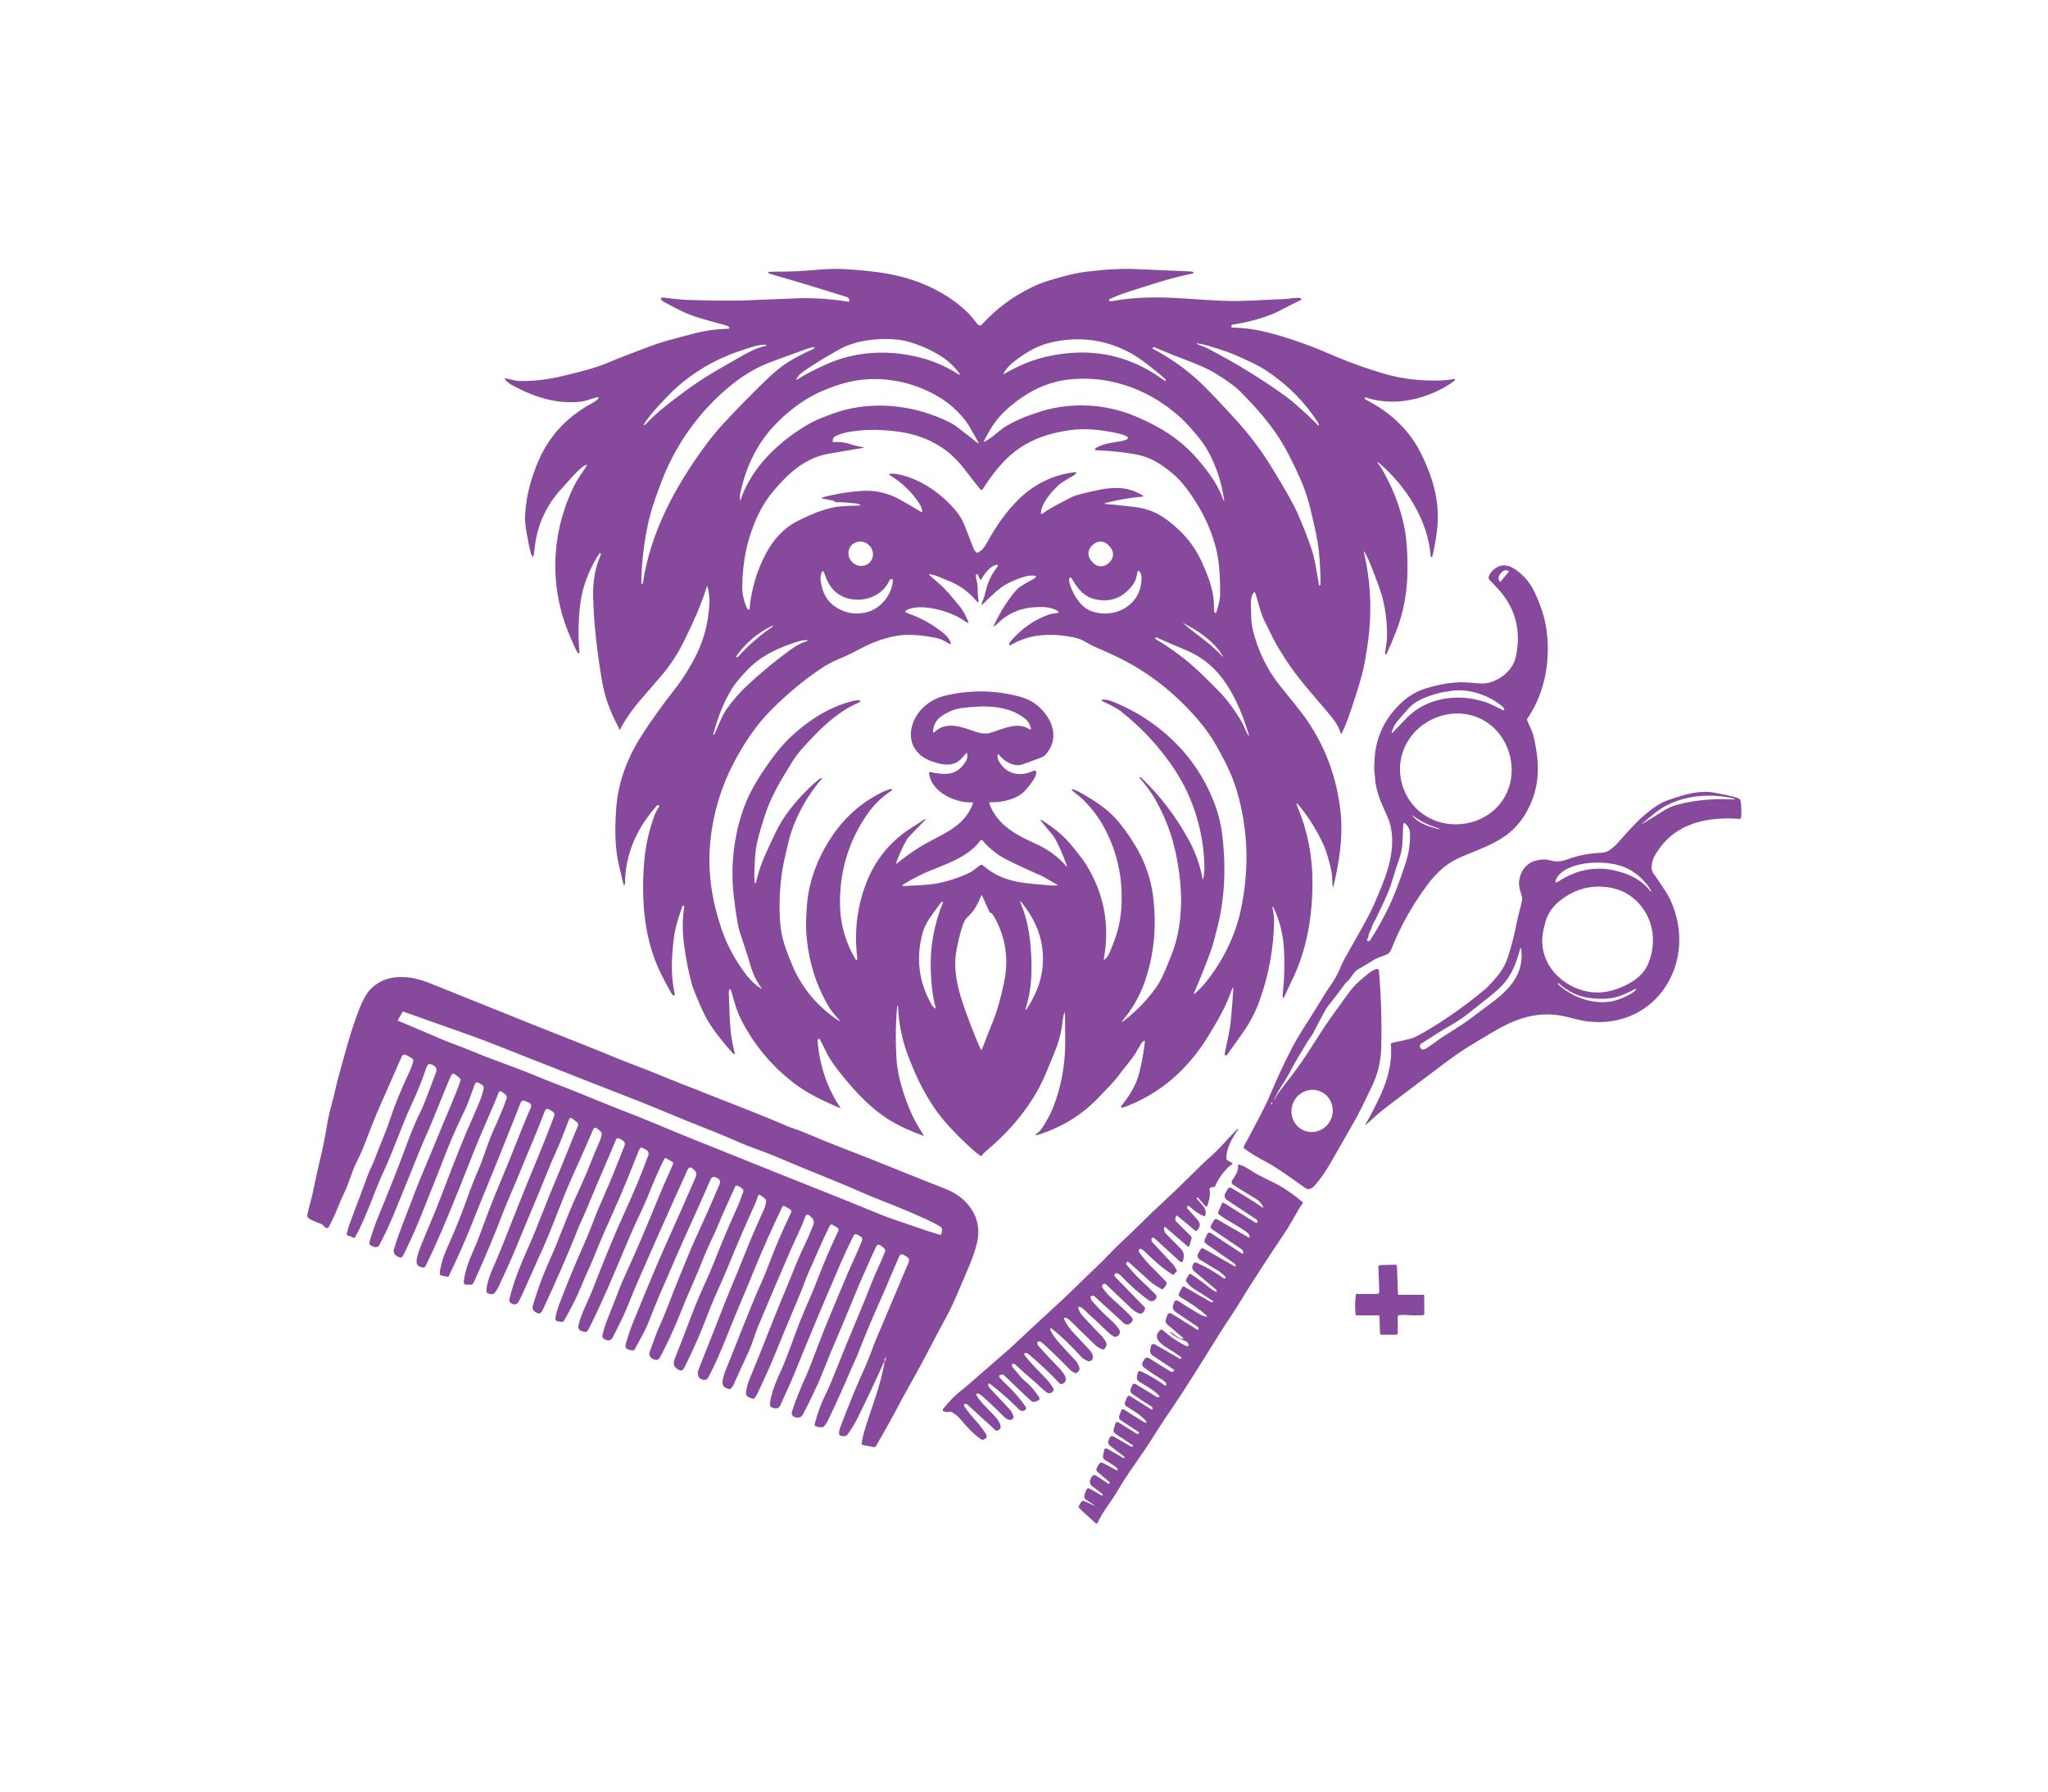
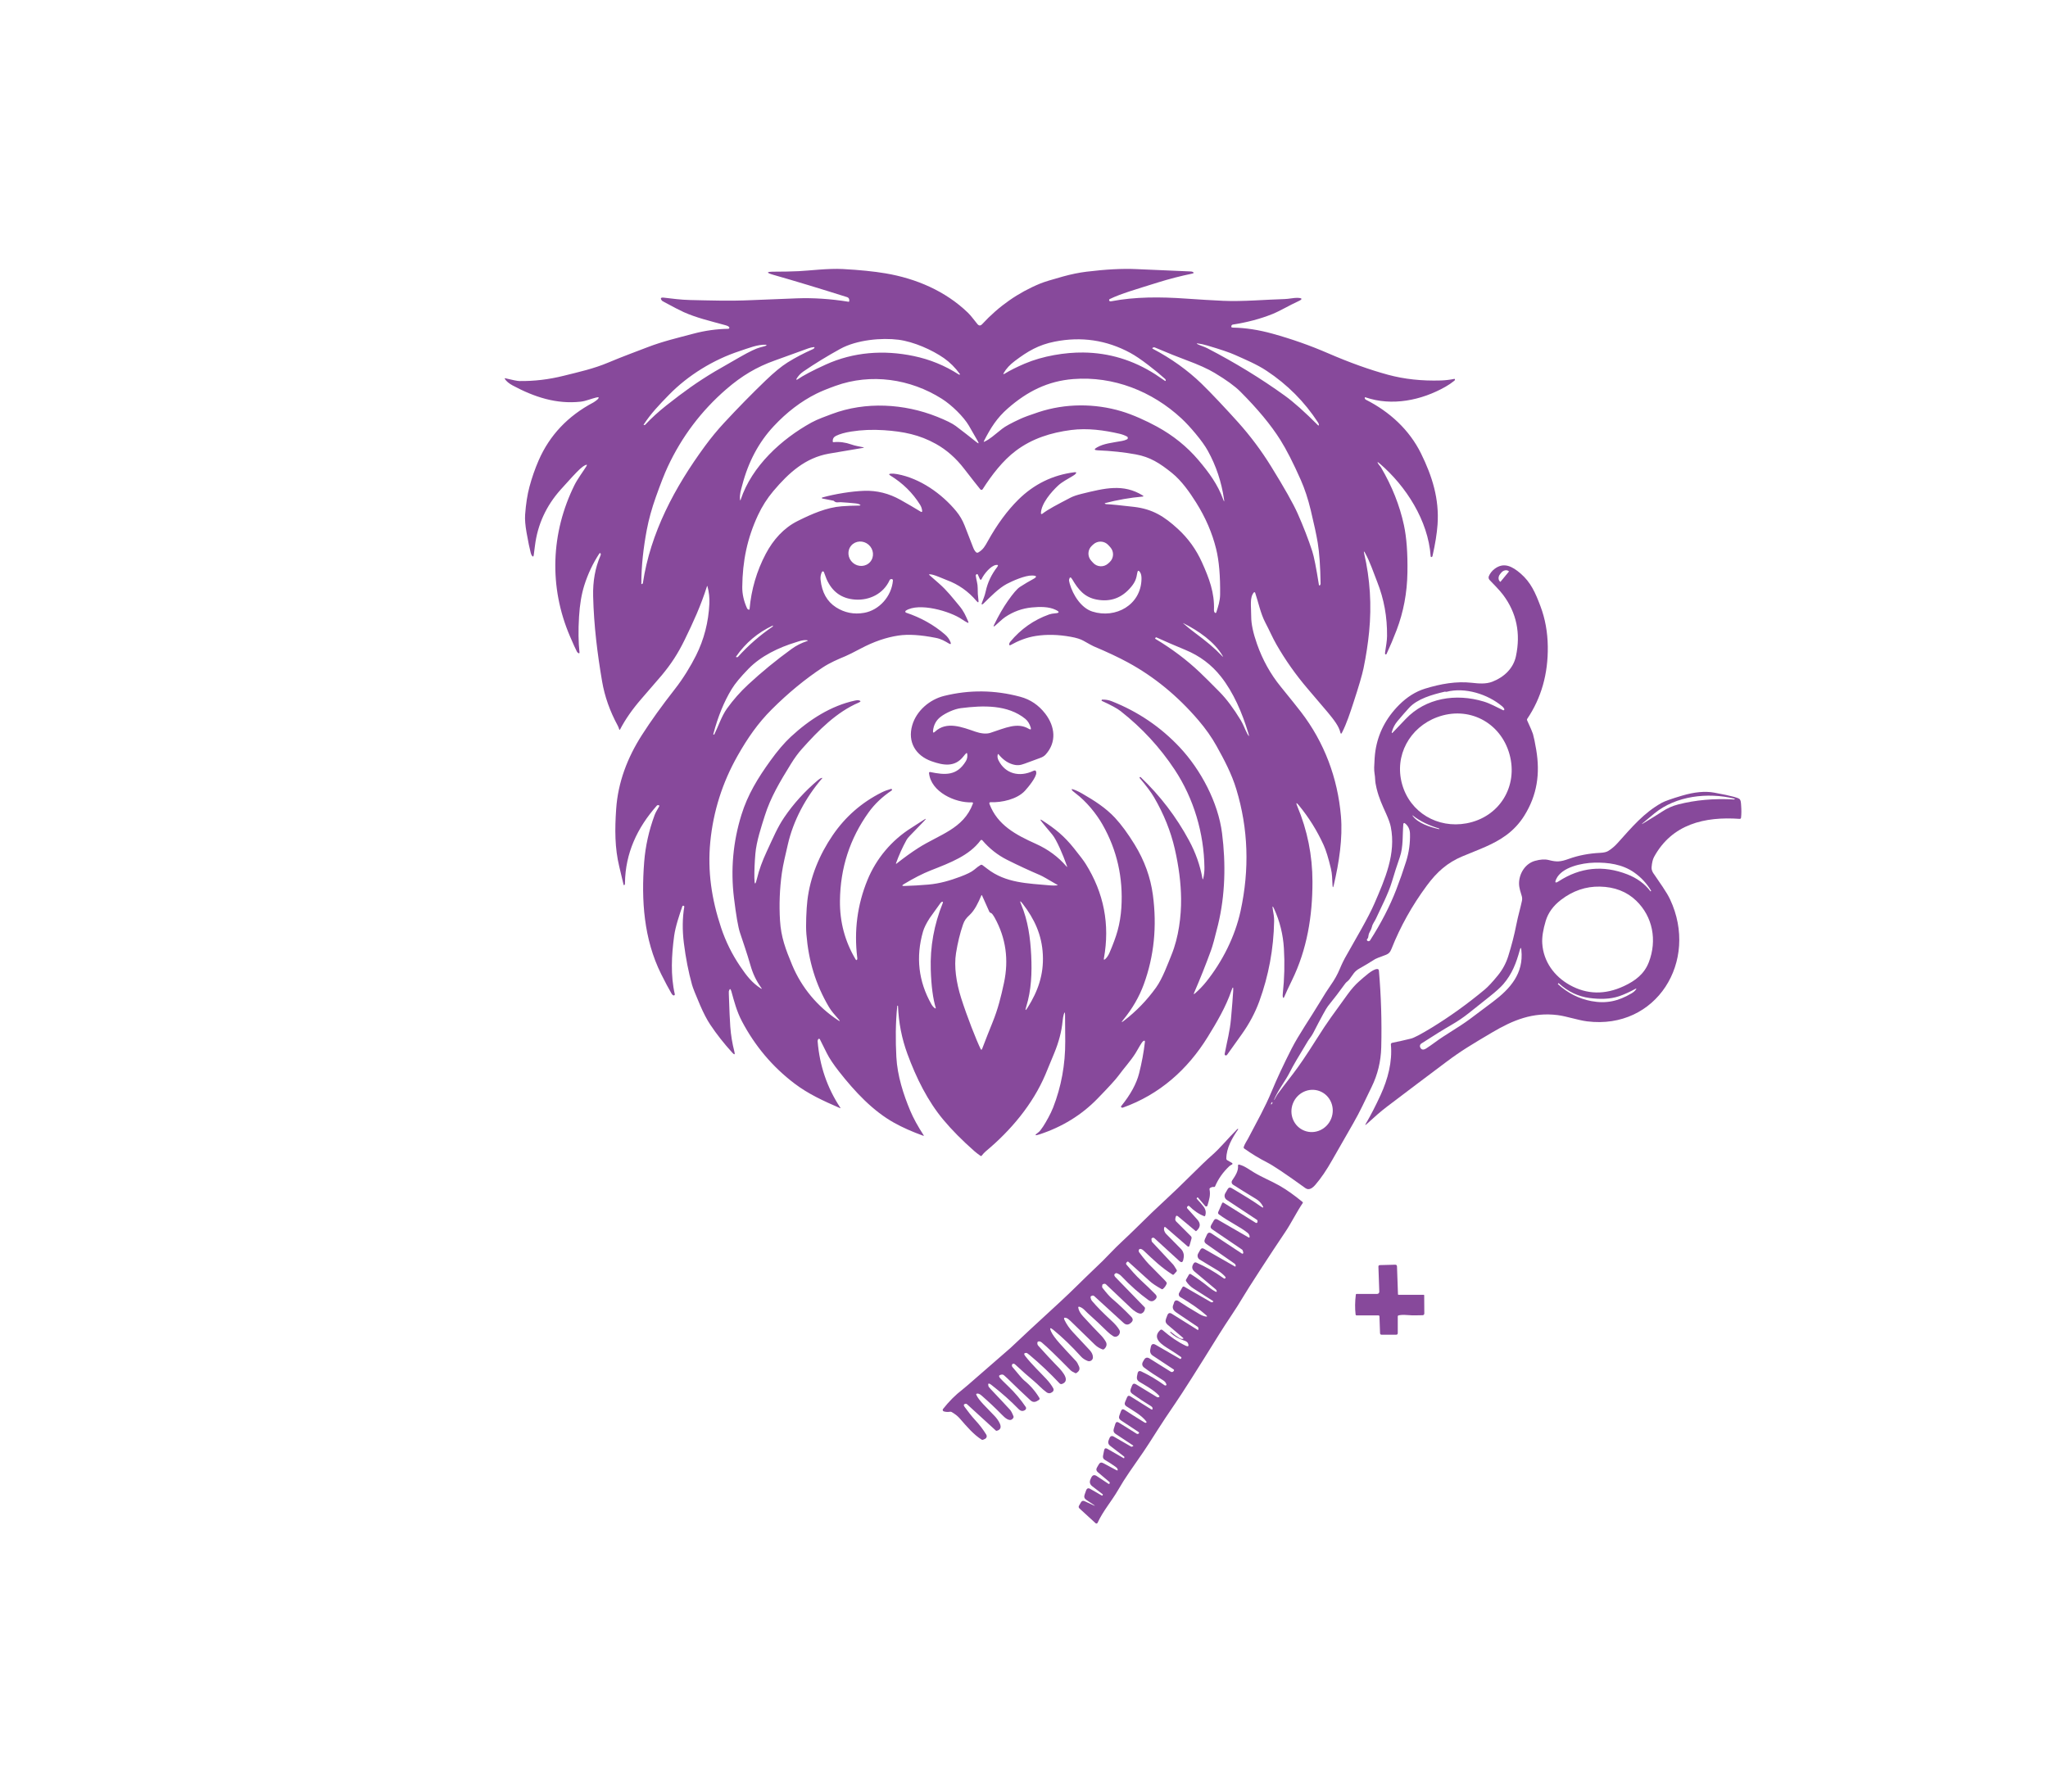
<svg xmlns="http://www.w3.org/2000/svg" width="1000" height="875.097" viewBox="0 0 1000 875.097">
  <defs />
  <path fill="#87499b" transform="matrix(1.498 0 0 1.498 -8.097 -29.449)" d="M 352.115 350.479 C 351.971 350.966 351.85 351.716 351.747 352.724 C 351.431 355.968 350.53 359.392 349.05 362.992 C 347.374 367.059 346.409 369.392 346.159 369.986 C 342.046 379.674 334.934 388.178 326.727 395.016 C 326.303 395.367 325.851 395.854 325.371 396.472 C 325.288 396.579 325.137 396.599 325.028 396.521 C 324.197 395.937 323.511 395.406 322.973 394.933 C 319.037 391.465 315.689 388.08 312.934 384.787 C 307.82 378.68 304.074 371.149 301.169 363.234 C 299.342 358.256 298.322 353.059 298.113 347.633 C 298.108 347.584 298.084 347.556 298.035 347.551 L 297.884 347.541 C 297.882 347.541 297.879 347.541 297.879 347.551 C 297.29 353.171 297.299 358.88 297.575 364.223 C 297.889 370.374 299.915 376.575 302.107 381.801 C 303.12 384.212 304.586 386.886 306.505 389.832 C 306.532 389.876 306.517 389.93 306.473 389.959 C 306.446 389.974 306.417 389.974 306.39 389.964 C 302.786 388.668 299.613 387.256 296.875 385.732 C 289.927 381.87 284.099 375.635 278.934 369.065 C 277.076 366.703 275.731 364.681 274.899 363.005 C 273.625 360.453 272.878 358.952 272.656 358.51 C 272.578 358.349 272.385 358.285 272.225 358.368 C 272.166 358.397 272.118 358.441 272.086 358.495 C 271.96 358.724 271.903 358.947 271.92 359.162 C 272.553 367.082 275.01 374.285 279.296 380.778 C 279.418 380.958 279.379 381.007 279.184 380.924 C 273.728 378.552 268.868 376.336 264.331 372.888 C 257.2 367.462 251.504 360.711 247.242 352.626 C 245.542 349.392 244.702 346.138 243.813 342.903 C 243.528 341.881 243.248 341.876 242.968 342.879 C 242.953 342.928 242.956 343.216 242.973 343.751 C 243.136 348.753 243.292 352.294 243.443 354.369 C 243.648 357.145 244.093 359.863 244.78 362.522 C 245.043 363.531 244.823 363.652 244.122 362.887 C 241.39 359.887 238.986 356.833 236.906 353.711 C 235.844 352.123 234.748 350.019 233.616 347.398 C 232.137 343.96 231.256 341.733 230.973 340.715 C 229.809 336.527 228.928 332.011 228.321 327.175 C 227.788 322.918 227.831 318.948 228.455 315.261 C 228.465 315.193 228.44 315.129 228.39 315.091 L 228.28 315.008 C 228.149 314.91 227.961 314.935 227.859 315.067 C 227.839 315.091 227.825 315.121 227.815 315.149 C 226.892 317.853 225.563 321.715 225.141 324.847 C 224.301 331.159 223.95 337.661 225.358 343.793 C 225.402 343.974 225.287 344.153 225.105 344.192 C 225.059 344.207 225.008 344.207 224.961 344.197 C 224.722 344.143 224.505 343.954 224.313 343.623 C 223.349 341.981 222.211 339.838 220.899 337.203 C 215.242 325.825 214.399 313.108 215.383 300.644 C 215.787 295.524 216.917 290.444 218.776 285.403 C 219.129 284.448 219.63 283.713 220.283 282.539 C 220.381 282.369 220.332 282.256 220.142 282.198 C 219.859 282.115 219.64 282.164 219.484 282.344 C 213.109 289.538 209.253 297.823 209.119 307.486 C 209.114 307.755 209.109 307.905 209.099 307.929 C 208.89 308.407 208.729 308.391 208.612 307.885 C 208.169 305.986 207.72 304.096 207.263 302.221 C 205.787 296.137 205.787 290.107 206.25 283.4 C 206.844 274.731 209.9 266.709 214.62 259.329 C 217.55 254.746 221.135 249.749 225.374 244.337 C 228.124 240.835 230.6 236.724 232.278 233.368 C 234.893 228.137 236.345 222.502 236.63 216.462 C 236.72 214.596 236.516 212.731 236.019 210.87 C 235.961 210.646 235.897 210.646 235.829 210.87 C 233.803 217.251 231.353 222.55 228.628 228.151 C 226.344 232.832 224.157 236.144 221.115 239.811 C 220.742 240.259 218.504 242.851 214.403 247.585 C 211.515 250.917 209.233 254.194 207.555 257.418 C 207.414 257.691 207.299 257.681 207.212 257.379 C 207.088 256.951 206.937 256.576 206.761 256.244 C 204.199 251.524 202.499 246.717 201.664 241.817 C 200.132 232.86 198.976 223.64 198.742 214.03 C 198.623 209.155 199.417 204.747 201.126 200.811 C 201.24 200.548 201.272 200.358 201.219 200.231 C 201.087 199.905 200.931 199.876 200.746 200.153 C 198.662 203.329 197.032 206.782 195.856 210.508 C 194.95 213.392 194.38 216.786 194.147 220.688 C 193.874 225.188 193.928 229.109 194.303 232.446 C 194.313 232.553 194.237 232.646 194.13 232.655 C 194.108 232.66 194.084 232.655 194.059 232.65 C 193.815 232.572 193.618 232.401 193.47 232.139 C 193.066 231.398 192.301 229.713 191.176 227.083 C 184.279 211.005 184.954 193.354 192.666 177.792 C 193.677 175.761 195.459 173.408 196.517 171.709 C 196.85 171.178 196.736 171.046 196.168 171.319 C 195.615 171.591 195.036 172.006 194.429 172.575 C 193.28 173.647 191.176 175.897 188.112 179.341 C 183.417 184.621 180.64 190.685 179.783 197.538 C 179.637 198.683 179.506 199.696 179.388 200.577 C 179.303 201.225 179.081 201.279 178.726 200.733 C 178.604 200.543 178.49 200.241 178.38 199.827 C 178.029 198.512 177.588 196.364 177.053 193.378 C 176.622 190.957 176.461 188.98 176.571 187.45 C 176.826 183.968 177.294 180.948 177.976 178.401 C 178.772 175.415 179.773 172.542 180.974 169.775 C 184.547 161.578 190.498 155.275 198.832 150.867 C 199.09 150.735 199.908 150.141 200.132 149.927 C 200.799 149.26 200.677 149.036 199.757 149.26 C 198.084 149.655 196.355 150.434 194.665 150.619 C 186.741 151.486 179.554 149.104 172.535 145.344 C 171.293 144.677 170.438 143.966 169.971 143.201 C 169.852 143.006 169.903 142.933 170.127 142.992 C 172.55 143.581 174.074 143.878 174.695 143.888 C 179.495 143.956 184.329 143.382 189.195 142.159 C 194.112 140.931 198.871 139.894 203.722 137.848 C 208.218 135.949 212.823 134.268 216.485 132.856 C 221.458 130.937 226.395 129.792 231.353 128.467 C 235.167 127.449 238.98 126.913 242.79 126.86 C 242.99 126.855 243.148 126.685 243.143 126.485 C 243.141 126.393 243.101 126.305 243.034 126.237 C 242.82 126.028 242.483 125.857 242.026 125.73 C 236.636 124.245 232.45 123.285 228.271 121.419 C 227.09 120.888 224.959 119.788 221.878 118.117 C 221.464 117.893 221.242 117.766 221.215 117.732 C 220.541 116.928 220.736 116.583 221.795 116.704 C 224.686 117.031 227.228 117.401 230.338 117.474 C 236.74 117.616 243.364 117.845 250.432 117.513 C 253.812 117.352 258.722 117.158 265.158 116.924 C 270.56 116.729 276.151 117.099 281.933 118.03 C 282.125 118.069 282.223 117.981 282.223 117.781 L 282.223 117.464 C 282.223 117.046 281.952 116.671 281.556 116.544 C 272.351 113.636 264.339 111.211 257.519 109.272 C 255.094 108.581 255.143 108.235 257.663 108.235 C 260.617 108.235 263.325 108.181 265.787 108.065 C 269.121 107.909 275.416 107.11 280.151 107.373 C 285.628 107.67 290.267 108.138 294.066 108.781 C 303.981 110.456 313.564 114.528 320.911 121.62 C 321.993 122.672 323.022 124.148 323.996 125.312 C 324.498 125.906 325.014 125.921 325.545 125.346 C 331.005 119.443 337.33 115.025 344.522 112.083 C 345.737 111.586 348.206 110.826 351.93 109.794 C 354.596 109.058 357.129 108.542 359.528 108.245 C 365.88 107.466 371.32 107.183 375.852 107.397 C 383.12 107.738 388.893 107.986 393.179 108.147 C 393.635 108.167 393.908 108.191 393.997 108.23 C 394.672 108.517 394.647 108.736 393.932 108.882 C 390.201 109.647 386.506 110.602 382.846 111.746 C 375.733 113.981 370.774 115.384 367.148 117.152 C 366.954 117.245 366.874 117.478 366.965 117.673 C 366.985 117.712 367.012 117.751 367.045 117.78 C 367.17 117.902 367.381 117.936 367.682 117.872 C 375.365 116.411 383.472 116.411 392.012 117.015 C 396.319 117.317 400.349 117.56 404.109 117.736 C 410.368 118.028 418.366 117.312 424.152 117.161 C 425.43 117.127 427.199 116.737 428.228 116.762 C 430.026 116.811 430.104 117.205 428.467 117.936 C 425.815 119.129 422.676 121.029 420.162 122.042 C 416.226 123.62 411.924 124.765 407.26 125.476 C 406.931 125.525 406.707 125.842 406.761 126.183 C 406.766 126.217 406.773 126.246 406.782 126.28 C 406.819 126.407 407.023 126.47 407.388 126.475 C 411.405 126.538 415.696 127.201 420.261 128.467 C 426.471 130.191 432.457 132.3 438.219 134.799 C 445.325 137.877 451.889 140.23 457.916 141.862 C 463.167 143.279 468.875 143.893 475.046 143.703 C 476.515 143.659 477.976 143.489 479.43 143.187 C 479.547 143.163 479.619 143.207 479.647 143.323 C 479.668 143.401 479.659 143.484 479.62 143.572 C 479.577 143.664 479.53 143.728 479.481 143.767 C 478.529 144.532 477.567 145.189 476.595 145.735 C 468.707 150.226 459.116 152.145 450.523 149.208 C 450.331 149.145 450.241 149.213 450.251 149.413 C 450.261 149.666 450.409 149.866 450.696 150.012 C 458.345 153.904 464.769 159.743 468.598 167.507 C 472.25 174.92 474.577 182.338 473.98 190.701 C 473.773 193.604 473.225 197.018 472.334 200.949 C 472.303 201.095 472.217 201.198 472.081 201.256 C 471.983 201.299 471.895 201.28 471.815 201.202 C 471.769 201.158 471.745 201.085 471.737 200.988 C 470.924 189.396 463.713 178.164 455.16 170.819 C 454.307 170.084 454.196 170.191 454.829 171.136 C 454.958 171.331 455.307 171.637 455.514 171.988 C 459.132 178.13 461.636 184.423 463.024 190.872 C 463.889 194.89 464.269 200.048 464.164 206.351 C 464.058 212.951 462.881 219.205 460.631 225.108 C 459.628 227.753 458.531 230.349 457.343 232.896 C 457.285 233.018 457.136 233.071 457.012 233.013 C 457 233.008 456.988 233.003 456.976 232.993 C 456.867 232.915 456.832 232.716 456.876 232.394 C 457.173 230.353 457.509 228.653 457.523 227.027 C 457.582 220.788 456.558 215.05 454.296 209.327 C 453.005 206.049 451.97 202.849 450.38 199.975 C 449.976 199.24 449.868 199.279 450.059 200.097 C 451.993 208.45 452.533 216.964 451.68 225.648 C 451.303 229.486 450.697 233.446 449.857 237.523 C 449.411 239.69 448.294 243.5 446.501 248.955 C 445.537 251.882 444.373 255.516 442.839 258.516 C 442.593 258.998 442.41 258.974 442.293 258.443 C 441.85 256.485 440.252 254.386 438.229 251.945 C 437.797 251.424 435.596 248.838 431.622 244.181 C 427.74 239.632 424.348 234.815 421.437 229.735 C 420.176 227.528 419.161 225.132 417.848 222.648 C 416.284 219.687 415.548 215.898 414.528 212.907 C 414.485 212.771 414.34 212.702 414.207 212.746 C 414.163 212.761 414.125 212.785 414.093 212.824 C 412.7 214.5 413.239 217.081 413.245 220.754 C 413.25 223.107 413.881 226.068 415.135 229.628 C 416.959 234.806 419.529 239.433 422.848 243.509 C 426.136 247.557 428.355 250.328 429.499 251.823 C 437.058 261.672 441.43 273.278 442.491 285.737 C 443.107 292.941 441.885 300.856 440.165 308.181 C 439.935 309.179 439.793 309.165 439.741 308.142 C 439.641 306.199 439.637 304.587 439.222 302.848 C 438.407 299.413 437.618 296.857 436.85 295.172 C 434.703 290.462 432.014 286.151 428.785 282.235 C 427.921 281.188 427.753 281.295 428.276 282.547 C 431.558 290.364 433.2 298.557 433.21 307.114 C 433.22 318.331 431.452 329.231 426.483 339.358 C 425.421 341.525 424.603 343.288 424.029 344.637 C 423.807 345.154 423.644 345.134 423.532 344.588 C 423.488 344.369 423.491 344.028 423.542 343.566 C 424.073 338.68 424.194 333.776 423.9 328.856 C 423.629 324.332 422.567 320.031 420.71 315.963 C 420.234 314.931 420.094 314.97 420.278 316.095 C 420.512 317.527 420.734 318.609 420.715 319.938 C 420.559 329.037 418.905 337.79 415.902 346.064 C 414.536 349.82 412.604 353.448 410.103 356.946 C 407.276 360.91 405.701 363.117 405.374 363.57 C 405.282 363.701 405.126 363.774 404.965 363.764 C 404.656 363.73 404.534 363.54 404.605 363.194 C 405.418 358.957 406.289 355.898 406.651 351.827 C 407.009 347.838 407.251 344.804 407.37 342.728 C 407.453 341.291 407.266 341.252 406.8 342.611 C 405.015 347.886 401.969 353.039 399.092 357.701 C 392.503 368.382 383.341 376.515 371.437 380.768 C 371.171 380.865 370.886 380.748 370.799 380.514 C 370.794 380.504 370.792 380.49 370.789 380.48 C 370.774 380.431 370.828 380.334 370.95 380.183 C 373.932 376.481 375.849 372.959 376.697 369.619 C 377.583 366.127 378.212 362.718 378.589 359.386 C 378.638 358.938 378.475 358.831 378.097 359.065 C 377.472 359.46 376.471 361.53 375.514 363.059 C 373.949 365.557 371.866 367.774 369.903 370.457 C 369.021 371.66 366.752 374.14 363.096 377.895 C 357.931 383.194 351.648 387.061 344.24 389.501 C 342.647 390.022 342.527 389.803 343.877 388.829 C 344.26 388.557 344.775 387.918 345.426 386.92 C 346.364 385.474 347.862 382.843 348.68 380.744 C 351.336 373.939 352.653 366.745 352.627 359.157 C 352.613 355.207 352.594 352.323 352.564 350.507 C 352.544 349.528 352.396 349.515 352.115 350.479 Z M 265.321 143.384 C 267.242 142.064 270.33 140.437 274.582 138.509 C 283.603 134.418 293.424 133.687 303.231 135.738 C 308.494 136.834 313.381 138.831 317.889 141.729 C 318.013 141.807 318.13 141.832 318.237 141.797 C 318.295 141.777 318.329 141.714 318.31 141.656 C 318.305 141.641 318.3 141.632 318.293 141.622 C 316.778 139.523 315.042 137.789 313.084 136.42 C 309.197 133.707 303.241 131.072 298.282 130.424 C 292.895 129.728 284.71 130.419 279.301 133.4 C 275.015 135.757 271.009 138.217 267.278 140.769 C 266.32 141.427 265.563 142.245 264.988 143.239 C 264.944 143.312 264.976 143.405 265.059 143.448 C 265.098 143.467 265.139 143.472 265.181 143.462 C 265.206 143.457 265.253 143.433 265.321 143.384 Z M 339.403 138.221 C 345.319 135.693 352.634 134.524 358.499 134.588 C 366.933 134.685 374.778 137.062 382.038 141.728 C 382.569 142.069 383.592 142.761 385.109 143.813 C 385.274 143.925 385.367 143.881 385.383 143.681 C 385.399 143.496 385.322 143.33 385.159 143.184 C 383.596 141.771 381.779 140.271 379.709 138.688 C 377.369 136.891 375.41 135.566 373.835 134.713 C 366.091 130.52 357.852 129.302 349.121 131.055 C 343.956 132.097 340.454 134.118 336.146 137.387 C 334.58 138.575 333.404 139.846 332.612 141.2 C 332.332 141.673 332.429 141.77 332.902 141.478 C 334.647 140.413 336.815 139.327 339.403 138.221 Z M 398.893 132.298 C 397.8 131.976 396.84 131.762 396.02 131.66 C 395.345 131.572 395.311 131.67 395.916 131.957 C 396.751 132.356 397.974 132.698 398.94 133.199 C 408.004 137.899 416.42 143.053 424.194 148.658 C 427.073 150.733 430.689 153.957 435.046 158.331 C 435.161 158.448 435.239 158.429 435.28 158.268 C 435.336 158.039 435.262 157.771 435.063 157.464 C 430.663 150.684 425.061 145.044 418.251 140.543 C 415.015 138.4 411.265 136.861 407.836 135.317 C 406.219 134.587 403.237 133.579 398.893 132.298 Z M 215.243 158.195 L 215.418 158.229 C 215.525 158.249 215.637 158.214 215.715 158.131 C 217.736 155.973 220.062 153.855 222.697 151.775 C 228.386 147.299 232.555 144.274 238.387 140.787 C 239.303 140.237 242.033 138.663 246.577 136.072 C 249.706 134.28 251.915 133.228 253.204 132.916 C 254.368 132.629 255.001 132.439 255.103 132.351 C 255.322 132.166 255.3 132.064 255.042 132.049 C 252.322 131.937 249.431 133.154 246.423 134.143 C 237.922 136.934 229.678 142.019 223.505 148.336 C 220.268 151.649 217.594 154.439 215.2 158.102 C 215.17 158.151 215.185 158.181 215.243 158.195 Z M 216.217 192.461 C 215.155 198.126 214.434 204.175 214.456 210.015 C 214.458 210.064 214.498 210.102 214.546 210.102 C 214.558 210.102 214.57 210.097 214.58 210.092 L 214.782 210.005 C 214.872 209.961 214.935 209.879 214.952 209.781 C 217.419 193.347 225.324 178.541 235.212 165.064 C 237.185 162.38 239.272 159.848 241.476 157.471 C 245.955 152.639 250.453 148.051 254.97 143.706 C 257.736 141.047 260.116 139.089 262.108 137.837 C 264.624 136.264 267.368 134.822 270.344 133.507 C 270.59 133.4 270.761 133.259 270.853 133.084 C 270.951 132.894 270.892 132.806 270.683 132.826 C 270.113 132.87 269.516 133.006 268.895 133.23 C 262.816 135.441 259.176 136.761 257.975 137.185 C 252.033 139.289 247.169 142.206 242.18 146.517 C 234.007 153.58 227.619 162.044 223.019 171.922 C 222.003 174.104 220.727 177.358 219.191 181.683 C 217.851 185.452 216.861 189.041 216.217 192.461 Z M 435.32 210.389 C 435.342 210.491 435.442 210.559 435.547 210.54 C 435.601 210.525 435.645 210.496 435.674 210.448 L 435.793 210.248 C 435.837 210.17 435.858 210.087 435.858 209.995 C 435.773 204.311 435.462 199.845 434.923 196.601 C 434.511 194.112 433.749 190.556 432.639 185.944 C 431.759 182.301 430.683 179.032 429.405 176.139 C 426.95 170.597 424.724 166.232 422.727 163.061 C 419.668 158.2 415.314 152.95 409.664 147.3 C 407.916 145.556 405.138 143.535 401.328 141.246 C 399.134 139.926 396.015 138.518 391.962 137.023 C 389.497 136.117 386.11 134.753 381.8 132.932 C 381.658 132.874 381.497 132.874 381.359 132.937 L 381.204 133.005 C 380.943 133.122 380.938 133.249 381.194 133.385 C 387.224 136.566 392.511 140.355 397.055 144.748 C 400.106 147.7 405.249 153.189 408.898 157.256 C 412.928 161.742 416.533 166.559 419.709 171.697 C 424.054 178.72 426.946 183.849 428.386 187.088 C 430.251 191.287 431.839 195.393 433.152 199.401 C 433.711 201.11 434.435 204.774 435.32 210.389 Z M 326.116 163.475 C 326.002 163.699 326.06 163.758 326.289 163.655 C 328.096 162.822 329.277 161.663 332.053 159.467 C 333.064 158.663 335.046 157.582 337.995 156.223 C 339.186 155.673 341.162 154.942 343.93 154.031 C 352.697 151.138 362.289 151.153 370.961 153.749 C 374.624 154.84 379.027 156.837 382.492 158.731 C 387.805 161.629 392.322 165.277 396.045 169.666 C 399.503 173.752 402.338 177.605 404.121 182.515 C 404.428 183.357 404.516 183.338 404.384 182.447 C 403.556 176.763 401.793 171.483 399.094 166.613 C 398.228 165.054 396.922 163.223 395.178 161.124 C 393.487 159.088 391.932 157.408 390.518 156.093 C 380.986 147.238 368.356 142.217 355.235 143.244 C 346.899 143.896 340.211 147.301 333.95 152.776 C 330.381 155.892 328.354 159.077 326.116 163.475 Z M 321.231 158.459 C 319.529 155.546 315.623 151.703 312.379 149.658 C 302.116 143.18 289.363 141.266 277.719 145.464 C 275.065 146.419 272.997 147.271 271.511 148.011 C 266.494 150.514 261.843 154.06 257.561 158.658 C 252.722 163.845 249.312 170.255 247.331 177.877 C 246.922 179.44 246.454 180.794 246.61 182.485 C 246.649 182.88 246.73 182.889 246.854 182.514 C 250.475 171.642 260.117 162.807 269.943 157.396 C 271.889 156.325 274.821 155.297 276.594 154.625 C 287.56 150.509 300.09 151.24 310.81 155.512 C 313.769 156.691 315.812 157.704 316.942 158.546 C 319.08 160.153 321.338 161.912 323.713 163.816 C 324.429 164.391 324.56 164.279 324.112 163.48 C 323.028 161.561 322.066 159.885 321.231 158.459 Z M 286.705 165.682 C 281.61 166.519 277.894 167.148 275.556 167.567 C 267.99 168.926 262.639 173.641 257.462 179.783 C 255.475 182.145 253.814 184.751 252.484 187.596 C 248.967 195.14 247.438 202.563 247.351 211.019 C 247.327 213.323 247.848 215.646 248.914 217.989 C 249.009 218.194 249.182 218.344 249.433 218.437 C 249.547 218.481 249.672 218.427 249.715 218.315 C 249.722 218.296 249.727 218.272 249.727 218.252 C 250.294 211.842 252.053 205.841 255.002 200.245 C 257.452 195.599 260.881 191.785 265.367 189.539 C 269.931 187.249 274.875 185.082 279.789 184.722 C 281.688 184.581 283.541 184.503 285.349 184.493 C 285.997 184.483 286.043 184.342 285.488 184.064 C 285.23 183.932 284.797 183.835 284.193 183.772 C 282.632 183.611 281.044 183.485 279.429 183.392 C 278.572 183.348 277.973 183.723 277.155 182.939 C 277.14 182.925 277.123 182.915 277.101 182.91 L 273.451 182.189 C 273.339 182.165 273.288 182.102 273.295 181.989 C 273.297 181.926 273.334 181.882 273.404 181.863 C 277.515 180.709 283.033 179.812 287.105 179.681 C 291.221 179.54 295.147 180.519 298.885 182.608 C 301.201 183.904 303.446 185.214 305.614 186.539 C 305.736 186.612 305.892 186.573 305.963 186.451 C 305.989 186.408 306.002 186.354 305.999 186.3 C 305.938 185.56 305.714 184.878 305.325 184.25 C 302.904 180.363 299.673 177.178 295.627 174.699 C 295.064 174.353 295.111 174.148 295.766 174.09 C 296.336 174.041 297.044 174.09 297.89 174.246 C 305.347 175.624 312.417 180.661 317.08 186.31 C 318.234 187.708 319.152 189.271 319.83 191.005 C 321.515 195.301 322.426 197.649 322.565 198.038 C 322.828 198.768 323.157 199.324 323.554 199.699 C 323.744 199.879 324.031 199.913 324.265 199.782 C 325.86 198.871 326.486 197.712 327.372 196.11 C 330.406 190.65 333.719 186.14 337.303 182.589 C 342.444 177.499 348.561 174.509 355.651 173.622 C 356.262 173.549 356.364 173.739 355.958 174.192 C 355.819 174.348 355.552 174.543 355.154 174.791 C 353.269 175.936 351.574 176.788 350.325 177.952 C 348.114 180.002 344.777 183.836 344.699 187.002 C 344.694 187.138 344.802 187.25 344.94 187.26 C 344.997 187.26 345.052 187.24 345.098 187.207 C 347.207 185.604 349.832 184.275 354.355 181.903 C 355.208 181.46 356.459 181.036 358.106 180.632 C 365.514 178.825 371.544 177.281 377.885 181.197 C 378.219 181.406 378.192 181.529 377.802 181.562 C 373.733 181.923 369.66 182.634 365.586 183.696 C 365.537 183.706 365.508 183.754 365.521 183.803 C 365.526 183.823 365.541 183.847 365.56 183.857 C 365.591 183.877 365.647 183.91 365.725 183.959 C 365.786 183.998 365.847 184.018 365.913 184.018 C 367.517 184.091 370.556 184.388 375.031 184.914 C 381.071 185.625 384.862 187.988 389.358 192.113 C 392.71 195.192 395.322 198.825 397.202 203.014 C 399.533 208.201 401.325 212.906 401.103 218.541 C 401.088 218.911 401.194 219.208 401.417 219.428 C 401.521 219.535 401.688 219.535 401.79 219.433 C 401.821 219.404 401.846 219.365 401.857 219.321 C 402.437 217.509 403.075 215.624 403.107 213.545 C 403.185 207.422 402.756 202.455 401.816 198.641 C 400.535 193.434 398.363 188.393 395.298 183.517 C 393.222 180.21 390.56 176.387 387.372 173.829 C 383.431 170.663 380.302 168.666 375.645 167.809 C 371.797 167.102 367.663 166.66 363.237 166.479 C 362.01 166.43 361.932 166.104 363.004 165.505 C 365.244 164.253 367.641 164.053 371.165 163.415 C 371.72 163.318 372.245 163.147 372.745 162.904 C 372.999 162.782 373.105 162.47 372.979 162.217 C 372.93 162.119 372.854 162.036 372.759 161.988 C 372.016 161.584 371.181 161.277 370.25 161.062 C 365.355 159.937 359.949 159.167 354.572 159.85 C 347.924 160.707 341.805 162.65 336.516 166.63 C 332.291 169.806 328.694 174.477 325.711 179.152 C 325.572 179.371 325.28 179.439 325.061 179.298 C 325.019 179.274 324.983 179.239 324.951 179.201 C 323.996 178.042 322.241 175.806 319.681 172.494 C 317 169.012 313.924 166.308 310.461 164.379 C 305.11 161.399 299.889 160.341 293.547 159.918 C 289.816 159.67 286.253 159.816 282.856 160.356 C 280.791 160.682 279.142 161.15 277.912 161.759 C 277.157 162.129 276.797 162.728 276.831 163.556 C 276.841 163.751 276.943 163.838 277.14 163.819 C 279.061 163.634 280.975 163.882 282.88 164.564 C 284.124 165.017 285.554 165.227 286.708 165.47 C 287.088 165.55 287.085 165.618 286.705 165.682 Z M 289.036 202.869 C 290.451 201.238 290.222 198.724 288.522 197.244 L 288.522 197.244 C 286.822 195.768 284.299 195.89 282.882 197.517 L 282.882 197.517 C 281.467 199.148 281.698 201.662 283.398 203.142 L 283.398 203.142 C 285.095 204.617 287.621 204.496 289.036 202.869 L 289.036 202.869 Z M 366.684 197.38 C 365.393 195.963 363.199 195.855 361.782 197.146 L 361.322 197.565 C 359.902 198.856 359.8 201.052 361.09 202.47 L 361.09 202.47 L 361.711 203.152 C 363 204.569 365.196 204.672 366.613 203.381 L 366.613 203.381 L 367.074 202.962 C 368.492 201.676 368.595 199.48 367.305 198.062 L 366.684 197.38 Z M 306.624 287.345 C 305.046 289.006 303.47 290.633 301.899 292.23 C 301.444 292.693 301.103 293.126 300.879 293.536 C 299.544 295.961 298.417 298.46 297.491 301.036 C 297.391 301.314 297.457 301.362 297.693 301.182 C 300.196 299.209 302.525 297.534 304.675 296.156 C 311.574 291.729 319.45 289.927 322.511 281.705 C 322.628 281.384 322.516 281.232 322.173 281.247 C 316.849 281.486 308.82 277.882 308.228 271.681 C 308.211 271.515 308.33 271.374 308.496 271.355 C 308.525 271.35 308.557 271.355 308.586 271.36 C 313.43 272.359 317.288 272.685 320.232 267.824 C 320.672 267.098 320.816 266.265 320.663 265.335 C 320.648 265.232 320.556 265.165 320.456 265.179 C 320.42 265.184 320.388 265.203 320.361 265.227 C 320.13 265.432 319.83 265.773 319.46 266.25 C 316.635 269.884 312.902 269.207 309.057 267.853 C 303.879 266.026 301.169 261.584 302.754 256.115 C 304.128 251.366 308.448 247.703 313.168 246.539 C 321.409 244.508 329.674 244.601 337.96 246.826 C 341.24 247.703 343.958 249.544 346.113 252.335 C 349.352 256.548 349.873 261.677 346.211 265.69 C 345.795 266.148 345.205 266.508 344.445 266.776 C 343.702 267.034 342.031 267.648 339.43 268.622 C 337.849 269.211 336.866 269.294 335.353 268.822 C 333.719 268.311 332.236 267.239 330.904 265.602 C 330.773 265.446 330.68 265.461 330.629 265.661 C 330.463 266.265 330.542 266.889 330.863 267.532 C 333.079 271.984 337.721 273.118 342.207 270.99 C 342.833 270.693 343.159 270.892 343.186 271.584 C 343.245 273.064 340.535 276.342 339.478 277.492 C 336.918 280.258 331.885 281.345 328.41 281.194 C 327.932 281.174 327.779 281.384 327.947 281.827 C 330.553 288.656 336.475 291.822 343.08 294.788 C 347.032 296.571 350.347 299.016 353.02 302.128 C 353.254 302.4 353.31 302.366 353.191 302.03 C 352.467 299.975 351.712 298.075 350.921 296.322 C 349.899 294.062 349.055 292.538 348.393 291.749 C 346.533 289.542 345.356 288.115 344.865 287.468 C 344.366 286.805 344.464 286.703 345.159 287.156 C 349.419 289.903 352.259 292.221 355.438 296.186 C 357.394 298.621 358.668 300.316 359.262 301.266 C 365.236 310.784 367.225 321.065 365.229 332.112 C 365.143 332.604 365.285 332.682 365.655 332.35 C 366.196 331.873 366.659 331.191 367.044 330.305 C 368.237 327.543 369.116 325.147 369.679 323.12 C 370.336 320.748 370.747 318.249 370.918 315.629 C 371.546 305.844 369.505 296.809 364.794 288.524 C 362.794 285.007 359.567 280.975 355.89 278.218 C 355.23 277.726 354.86 277.385 354.783 277.185 C 354.695 276.971 354.751 276.888 354.948 276.941 C 355.846 277.194 356.921 277.682 358.175 278.402 C 362.101 280.662 365.862 283.073 368.847 286.288 C 370.922 288.528 373.053 291.431 375.24 294.992 C 378.448 300.214 380.434 305.702 381.197 311.455 C 382.561 321.703 381.579 331.395 378.248 340.537 C 376.75 344.648 374.5 348.53 371.499 352.188 C 370.823 353.011 370.907 353.098 371.758 352.451 C 375.764 349.383 379.257 345.768 382.237 341.614 C 384.355 338.662 386.101 333.816 387.278 330.927 C 389.594 325.253 390.454 318.346 390.39 312.682 C 390.336 307.597 389.649 302.17 388.329 296.404 C 387.016 290.681 384.764 285.08 381.574 279.6 C 380.652 278.012 379.084 275.913 376.876 273.302 C 376.827 273.239 376.83 273.185 376.881 273.136 L 377.015 273 C 377.061 272.956 377.137 272.956 377.18 273 C 383.563 279.088 388.836 285.99 392.995 293.71 C 395.123 297.655 396.57 301.752 397.337 306.008 C 397.418 306.46 397.511 306.46 397.617 306.013 C 397.886 304.898 398.012 303.728 397.995 302.501 C 397.847 291.372 394.56 280.057 388.293 270.584 C 383.476 263.307 377.609 256.951 370.689 251.515 C 369.567 250.634 367.514 249.518 364.531 248.16 C 364.497 248.145 364.477 248.121 364.472 248.082 C 364.467 248.033 364.472 247.98 364.49 247.916 C 364.516 247.813 364.585 247.76 364.691 247.755 C 365.763 247.716 366.789 247.886 367.775 248.281 C 376.357 251.676 383.759 256.702 389.988 263.351 C 396.818 270.647 402.47 281.27 403.74 291.318 C 404.994 301.2 404.792 311.448 402.429 321.17 C 401.428 325.295 400.657 328.096 400.117 329.572 C 398.4 334.272 396.576 338.855 394.643 343.316 C 394.42 343.823 394.52 343.891 394.937 343.526 C 396.282 342.352 397.501 341.081 398.6 339.713 C 403.806 333.195 407.947 325.067 409.768 316.703 C 412.742 303.056 412.284 289.817 408.395 276.983 C 406.873 271.942 404.432 267.349 401.951 262.892 C 400.363 260.033 398.374 257.208 395.984 254.422 C 389.219 246.526 381.577 240.268 373.061 235.636 C 370.073 234.009 366.336 232.251 361.851 230.356 C 361.444 230.181 360.353 229.586 358.578 228.573 C 357.631 228.032 356.245 227.599 354.419 227.273 C 350.361 226.537 346.563 226.445 343.026 227 C 340.038 227.468 337.322 228.563 334.748 230 C 334.612 230.073 334.444 230.024 334.371 229.893 C 334.342 229.839 334.332 229.781 334.339 229.723 C 334.385 229.407 334.495 229.143 334.671 228.934 C 338.136 224.75 342.374 221.765 347.388 219.982 C 347.908 219.802 348.57 219.68 349.378 219.617 C 350.766 219.51 350.834 219.144 349.585 218.526 C 347.273 217.381 344.337 217.46 341.753 217.703 C 338.599 218 335.689 219.057 333.017 220.864 C 332.004 221.556 330.879 222.715 329.831 223.596 C 329.256 224.078 329.132 223.981 329.466 223.304 C 330.913 220.333 332.396 217.756 333.921 215.579 C 335.64 213.12 336.958 211.59 337.878 211.001 C 339.422 210.007 340.813 209.179 342.052 208.522 C 343.521 207.742 343.448 207.334 341.835 207.294 C 339.505 207.235 335.448 209.057 333.582 210.031 C 330.937 211.424 328.166 214.298 326.03 216.382 C 325.882 216.533 325.794 216.611 325.764 216.621 C 325.396 216.826 325.285 216.719 325.428 216.3 C 325.891 214.956 326.356 214.079 326.699 212.476 C 327.308 209.622 328.557 206.972 330.445 204.527 C 330.871 203.972 330.74 203.748 330.046 203.855 C 328.337 204.133 326.15 206.739 325.331 208.502 C 325.266 208.648 325.098 208.711 324.951 208.643 C 324.888 208.614 324.837 208.565 324.807 208.497 L 324.145 207.011 C 324.074 206.86 323.896 206.797 323.746 206.865 C 323.731 206.87 323.719 206.88 323.704 206.889 C 323.519 207.011 323.438 207.176 323.465 207.381 C 323.657 208.789 324.113 210.07 324.089 211.4 C 324.065 212.613 324.147 213.928 324.338 215.355 C 324.445 216.144 324.24 216.236 323.724 215.627 C 321.037 212.451 317.786 210.167 313.971 208.769 C 313.912 208.745 313.089 208.414 311.499 207.761 C 310.077 207.181 309.074 206.894 308.484 206.894 C 308.199 206.894 308.162 206.986 308.381 207.176 C 309.569 208.218 310.592 209.114 311.447 209.865 C 314.153 212.232 315.826 214.477 318.069 217.151 C 319.559 218.929 320.095 220.244 320.996 222.29 C 321.191 222.738 321.074 222.84 320.642 222.606 C 319.975 222.236 319.43 221.905 319.006 221.608 C 315.141 218.914 304.898 215.987 300.668 218.749 C 300.495 218.861 300.446 219.09 300.558 219.261 C 300.602 219.329 300.67 219.383 300.75 219.407 C 305.56 221.019 309.775 223.376 313.395 226.489 C 314.237 227.215 314.841 228.043 315.209 228.968 C 315.484 229.659 315.302 229.816 314.659 229.436 C 313.354 228.671 312.25 227.989 310.519 227.639 C 305.544 226.645 301.467 226.387 298.289 226.86 C 294.3 227.449 290.201 228.857 285.991 231.088 C 283.541 232.383 281.875 233.216 280.998 233.582 C 278.517 234.615 275.906 235.735 273.595 237.255 C 267.86 241.039 262.32 245.598 256.971 250.932 C 252.495 255.398 249.119 260.24 245.829 266.055 C 240.864 274.817 237.895 284.193 236.923 294.178 C 235.998 303.758 237.364 312.832 240.435 322.073 C 241.93 326.573 244.01 330.786 246.674 334.712 C 248.822 337.883 250.48 340.012 253.352 341.892 C 253.754 342.155 253.814 342.091 253.532 341.698 C 251.842 339.331 250.792 337.119 249.962 334.177 C 249.005 330.791 247.512 326.486 246.616 323.778 C 245.997 321.923 245.34 318.119 244.643 312.372 C 243.53 303.166 244.341 294.15 247.079 285.315 C 249.12 278.725 252.439 273.328 256.501 267.688 C 258.858 264.415 261.099 261.794 263.22 259.832 C 269.219 254.284 276.232 249.75 284.152 248.05 C 284.671 247.933 285.056 247.909 285.304 247.972 C 286.056 248.152 286.069 248.395 285.338 248.712 C 278.076 251.829 272.275 257.679 266.778 263.845 C 265.568 265.199 264.384 266.821 263.22 268.701 C 259.526 274.682 256.567 279.684 254.709 285.568 C 253.601 289.08 251.962 293.955 251.621 298.018 C 251.38 300.882 251.272 303.492 251.299 305.845 C 251.331 308.281 251.628 308.315 252.191 305.943 C 252.819 303.298 253.874 300.385 255.357 297.21 C 257.541 292.515 258.847 289.373 261.007 286.178 C 264.022 281.726 267.716 277.65 272.088 273.948 C 272.507 273.593 272.894 273.373 273.255 273.285 C 273.462 273.236 273.494 273.295 273.352 273.46 C 268.053 279.636 263.961 287.166 262.169 295.144 C 261.531 297.974 260.64 301.506 260.252 304.325 C 259.539 309.488 259.341 314.646 259.656 319.795 C 259.987 325.211 261.475 329.132 263.608 334.266 C 266.691 341.674 271.908 347.889 278.595 352.301 C 279.245 352.725 279.316 352.643 278.811 352.053 C 277.399 350.402 276.449 349.404 275.606 347.976 C 271.222 340.553 268.958 332.843 268.254 324.242 C 268.134 322.766 268.115 320.94 268.198 318.772 C 268.283 316.502 268.407 314.676 268.571 313.278 C 269.462 305.578 272.529 298.262 276.849 291.94 C 280.96 285.934 286.259 281.297 292.751 278.034 C 293.676 277.566 294.707 277.177 295.839 276.865 C 295.92 276.845 295.988 276.86 296.046 276.914 C 296.134 276.987 296.171 277.084 296.156 277.211 C 296.146 277.279 296.107 277.337 296.046 277.381 C 292.973 279.437 290.462 281.828 288.514 284.55 C 282.413 293.074 279.304 302.67 279.192 313.345 C 279.114 320.246 280.821 326.617 284.308 332.462 C 284.503 332.778 284.676 332.759 284.827 332.394 C 284.861 332.317 284.861 332.131 284.822 331.834 C 283.755 323.042 284.864 314.631 288.149 306.589 C 291.018 299.556 296.093 293.555 302.454 289.576 C 303.442 288.957 304.748 288.115 306.372 287.043 C 307.34 286.4 307.425 286.503 306.624 287.345 Z M 376.101 206.444 C 375.806 208.285 375.454 209.361 374.167 210.935 C 371.177 214.593 367.417 215.996 362.882 215.139 C 358.881 214.389 356.866 211.866 354.913 208.534 C 354.419 207.692 354.075 207.726 353.876 208.641 C 353.83 208.87 353.905 209.332 354.11 210.034 C 355.147 213.618 357.787 217.871 361.467 219.045 C 369.065 221.461 377.327 216.882 377.484 208.422 C 377.503 207.458 377.352 206.732 377.028 206.245 C 376.549 205.524 376.239 205.592 376.101 206.444 Z M 295.382 208.796 C 293.363 213.272 288.76 215.464 284.118 215.138 C 279.727 214.826 276.625 212.591 274.81 208.421 C 274.759 208.304 274.477 207.549 273.96 206.171 C 273.892 205.986 273.69 205.898 273.507 205.966 C 273.424 205.995 273.358 206.058 273.319 206.132 C 272.927 206.916 272.78 207.763 272.878 208.674 C 273.309 212.785 274.984 215.78 277.907 217.655 C 280.693 219.438 283.749 220.042 287.071 219.462 C 291.946 218.614 296.023 214.119 296.459 208.917 C 296.479 208.679 296.303 208.469 296.064 208.45 C 296.047 208.45 296.03 208.45 296.01 208.45 C 295.689 208.465 295.48 208.577 295.382 208.796 Z M 391.108 222.902 C 392.23 223.901 393.517 224.943 394.968 226.024 C 398.65 228.776 401.116 230.773 403.8 233.588 C 404.11 233.92 404.154 233.885 403.93 233.496 C 401.273 228.903 396.056 225.313 391.144 222.844 C 390.987 222.766 390.976 222.785 391.108 222.902 Z M 257.301 223.603 C 252.408 225.897 248.417 229.272 245.324 233.734 C 245.265 233.817 245.287 233.87 245.387 233.89 L 245.594 233.929 C 245.731 233.958 245.869 233.91 245.962 233.807 C 249.337 230.057 253.109 226.769 257.281 223.939 C 257.288 223.929 257.296 223.905 257.305 223.861 L 257.353 223.637 C 257.353 223.617 257.338 223.598 257.319 223.598 C 257.316 223.598 257.309 223.598 257.301 223.603 Z M 409.86 254.517 C 410.664 255.842 411.248 257.532 411.94 258.813 C 412.553 259.943 412.672 259.89 412.295 258.652 C 410.3 252.067 407.468 245.428 403.359 240.226 C 400.31 236.369 396.463 233.48 391.818 231.561 C 388.426 230.163 385.262 228.794 382.328 227.46 C 382.257 227.431 382.198 227.44 382.145 227.499 L 381.989 227.65 C 381.911 227.733 381.911 227.859 381.989 227.937 C 382.001 227.947 382.013 227.957 382.028 227.961 C 387.395 231.176 392.21 234.799 396.465 238.832 C 398.036 240.323 400.198 242.471 402.95 245.271 C 405.213 247.572 407.517 250.655 409.86 254.517 Z M 268.382 228.698 C 268.852 228.542 268.84 228.44 268.348 228.386 C 266.938 228.25 265.947 228.722 264.732 229.087 C 259.24 230.768 253.49 233.495 249.382 237.703 C 246.798 240.353 244.972 242.559 243.903 244.322 C 241.412 248.413 239.422 253.289 237.929 258.939 C 237.887 259.1 237.951 259.177 238.117 259.172 C 238.17 259.172 238.224 259.119 238.27 259.016 C 239.51 256.547 240.623 253.103 242.359 250.683 C 244.407 247.829 246.711 245.218 249.276 242.841 C 253.659 238.774 258.381 234.902 263.437 231.229 C 264.909 230.159 266.56 229.316 268.382 228.698 Z M 340.762 257.284 C 341.364 257.644 341.561 257.489 341.357 256.816 C 340.984 255.594 340.384 254.644 339.555 253.982 C 333.856 249.403 325.963 249.598 318.606 250.539 C 316.431 250.816 313.706 252.098 312.084 253.305 C 310.608 254.406 309.758 255.926 309.534 257.869 C 309.451 258.57 309.671 258.682 310.187 258.2 C 313.964 254.674 319.037 256.729 323.357 258.21 C 325.013 258.78 326.832 259.038 328.203 258.595 C 333.106 257.006 337.027 255.048 340.762 257.284 Z M 325.629 301.704 C 325.763 301.792 326.289 302.186 327.2 302.897 C 333.254 307.606 340.419 307.655 347.725 308.323 C 348.511 308.395 349.277 308.395 350.019 308.313 C 350.199 308.298 350.208 308.24 350.056 308.147 C 346.933 306.306 345.095 305.264 344.536 305.03 C 340.833 303.448 337.219 301.766 333.695 299.999 C 330.595 298.44 327.899 296.317 325.61 293.628 C 325.471 293.467 325.228 293.453 325.069 293.589 C 325.047 293.609 325.03 293.628 325.013 293.648 C 321.36 298.597 315.136 300.944 308.808 303.429 C 306.185 304.461 303.248 305.961 300.002 307.924 C 299.32 308.338 299.376 308.532 300.172 308.513 C 302.712 308.441 305.33 308.289 308.033 308.056 C 311.715 307.734 315.076 306.736 318.417 305.489 C 320.624 304.662 322.116 303.921 322.893 303.259 C 323.828 302.47 324.559 301.93 325.085 301.642 C 325.244 301.558 325.427 301.577 325.629 301.704 Z M 328.895 317.724 C 328.725 317.49 328.53 317.344 328.308 317.276 C 328.108 317.222 327.967 317.1 327.882 316.911 L 325.522 311.636 C 325.432 311.432 325.344 311.437 325.257 311.641 C 324.361 313.809 323.133 316.41 321.482 317.944 C 320.269 319.074 319.755 319.752 319.285 321.134 C 318.316 323.959 317.563 327.057 317.025 330.412 C 316.331 334.776 317.103 340.022 318.693 345.044 C 320.636 351.151 323.651 358.799 325.091 361.75 C 325.139 361.848 325.215 361.887 325.32 361.872 C 325.396 361.862 325.462 361.809 325.491 361.735 C 326.679 358.623 327.809 355.75 328.878 353.119 C 330.712 348.619 331.691 344.605 332.655 340.11 C 334.277 332.536 333.274 325.464 329.645 318.888 C 329.445 318.523 329.194 318.133 328.895 317.724 Z M 311.845 314.236 C 309.588 317.387 308.453 318.97 308.448 318.975 C 307.342 320.689 306.612 322.169 306.256 323.402 C 303.877 331.716 304.783 339.592 308.974 347.03 C 309.351 347.697 309.78 348.165 310.26 348.437 C 310.313 348.466 310.384 348.447 310.416 348.393 C 310.433 348.364 310.436 348.33 310.426 348.301 C 309.505 345.251 308.96 341.097 308.794 335.836 C 308.553 328.37 309.851 321.132 312.69 314.113 C 312.865 313.675 312.736 313.553 312.3 313.743 C 312.198 313.793 312.045 313.954 311.845 314.236 Z M 341.529 331.108 C 341.806 336.831 341.59 342.432 339.912 347.863 C 339.491 349.221 339.659 349.3 340.413 348.092 C 343.718 342.813 345.644 337.449 345.325 330.923 C 345.009 324.402 342.563 319.248 338.762 314.319 C 337.887 313.188 337.729 313.281 338.284 314.596 C 340.487 319.837 341.241 325.385 341.529 331.108 Z" />
  <path fill="#87499b" transform="matrix(1.498 0 0 1.498 -8.097 -29.449)" d="M 420.779 378.241 C 421.118 377.695 421.426 376.974 421.873 376.346 C 422.509 375.445 424.203 373.209 426.96 369.639 C 428.835 367.203 431.275 363.604 434.28 358.846 C 436.316 355.617 437.984 353.103 439.278 351.311 C 441.192 348.652 442.96 346.202 444.577 343.966 C 445.894 342.149 447.144 340.727 448.323 339.695 C 450.188 338.073 452.701 335.691 454.245 335.593 C 454.628 335.564 454.837 335.744 454.871 336.129 C 455.587 344.4 455.838 352.728 455.629 361.11 C 455.515 365.698 454.465 370.013 452.478 374.066 C 450.165 378.795 448.776 381.947 446.492 385.911 C 443.326 391.41 441.061 395.37 439.693 397.791 C 437.837 401.089 436.005 403.787 434.204 405.876 C 433.281 406.953 432.104 407.893 430.891 407.011 C 424.577 402.448 420.414 399.657 418.408 398.639 C 415.866 397.343 413.391 395.843 410.98 394.123 C 410.815 394.007 410.744 393.787 410.81 393.593 C 411.136 392.579 411.867 391.557 412.217 390.875 C 415.274 384.991 417.643 380.938 419.92 375.454 C 421.647 371.3 423.809 366.668 426.405 361.563 C 428.733 356.994 432.478 351.626 435.481 346.625 C 437.046 344.024 438.245 342.134 439.078 340.965 C 440.351 339.168 441.362 337.371 442.107 335.578 C 442.799 333.912 443.527 332.427 444.295 331.122 C 444.957 329.991 446.514 327.244 448.961 322.881 C 450.987 319.272 452.473 316.383 453.41 314.221 C 456.861 306.242 460.492 298.016 458.741 289.249 C 458.524 288.153 458.008 286.702 457.192 284.895 C 455.95 282.128 454.934 280.015 454.109 276.698 C 453.824 275.529 453.671 274.56 453.648 273.79 C 453.612 272.416 453.276 271.437 453.322 269.864 C 453.395 267.584 453.532 265.773 453.731 264.438 C 454.595 258.764 457.168 253.776 461.449 249.48 C 464.038 246.889 466.85 245.121 469.894 244.181 C 475.052 242.593 480.152 241.712 485.134 242.267 C 487.356 242.516 489.713 242.729 491.79 241.936 C 495.64 240.46 498.68 237.596 499.529 233.636 C 501.129 226.14 499.738 219.463 495.36 213.613 C 494.147 211.991 492.152 210.033 490.934 208.738 C 490.621 208.407 490.533 207.915 490.713 207.491 C 491.103 206.57 491.723 205.782 492.575 205.129 C 495.634 202.806 498.425 204.384 501.026 206.619 C 504.414 209.546 505.862 212.902 507.533 217.329 C 509.055 221.362 509.849 225.726 509.915 230.416 C 510.039 239.344 507.806 247.21 503.213 254.029 C 503.11 254.18 503.101 254.336 503.174 254.501 C 504.275 256.883 504.908 258.363 505.076 258.939 C 505.394 260.04 505.751 261.759 506.145 264.106 C 507.45 271.894 506.463 278.869 502.244 285.62 C 500.671 288.128 498.693 290.252 496.306 291.995 C 492.1 295.064 487.546 296.554 482.059 298.863 C 477.174 300.924 473.803 303.899 470.492 308.381 C 465.694 314.868 461.851 321.741 458.972 329.008 C 458.541 330.099 458.096 330.62 456.955 331.039 C 455.005 331.75 453.906 332.184 453.655 332.344 C 451.636 333.62 449.922 334.649 448.512 335.428 C 447.759 335.846 447.146 336.363 446.673 336.982 C 446.476 337.24 445.995 337.907 445.234 338.978 C 444.854 339.499 444.243 339.831 443.943 340.249 C 442.104 342.802 440.2 345.295 438.225 347.735 C 437.699 348.382 436.101 351.3 433.432 356.488 C 432.94 357.452 432.2 358.285 431.657 359.176 C 428.654 364.095 426.725 367.412 425.871 369.136 C 424.41 372.078 421.948 375.093 420.693 378.2 C 420.686 378.224 420.698 378.249 420.722 378.259 C 420.745 378.271 420.77 378.261 420.779 378.241 Z M 494.516 209.313 L 497.232 206.021 C 497.261 205.987 497.258 205.934 497.224 205.904 C 497.222 205.904 497.222 205.904 497.219 205.904 L 497.19 205.88 C 496.521 205.33 495.432 205.549 494.76 206.362 L 494.375 206.824 C 493.702 207.642 493.702 208.748 494.37 209.299 L 494.396 209.328 C 494.43 209.357 494.484 209.352 494.513 209.318 C 494.516 209.317 494.516 209.317 494.516 209.313 Z M 476.597 245.19 C 476.499 245.156 476.434 245.146 476.395 245.156 C 472.133 246.13 467.387 247.518 464.708 250.431 C 463.582 251.659 462.318 253.105 460.918 254.781 C 460.039 255.833 459.436 256.988 459.104 258.244 C 458.973 258.726 459.083 258.789 459.436 258.429 C 459.911 257.947 461.293 256.495 463.59 254.079 C 470.163 247.168 479.96 245.658 488.992 248.371 C 491.233 249.038 493.064 250.144 495.334 251.201 C 495.485 251.269 495.663 251.206 495.733 251.06 C 495.762 250.992 495.767 250.914 495.743 250.841 C 495.645 250.553 495.431 250.271 495.1 249.984 C 490.336 245.937 482.892 243.657 476.927 245.201 C 476.819 245.224 476.709 245.224 476.597 245.19 Z M 462.413 275.281 C 464.995 284.594 474.04 289.82 483.389 288.095 C 494.19 286.108 500.323 276.006 497.439 265.583 C 494.553 255.165 484.093 249.656 473.811 253.503 C 464.905 256.836 459.84 265.973 462.413 275.281 Z M 474.484 289.776 C 471.372 288.836 468.351 287.467 465.989 285.587 C 465.7 285.358 465.666 285.392 465.887 285.69 C 467.653 288.047 471.288 289.26 474.464 289.986 C 474.549 290.01 474.578 289.976 474.551 289.893 L 474.551 289.888 C 474.527 289.819 474.505 289.781 474.484 289.776 Z M 451.861 323.544 C 451.442 324.274 451.54 324.586 451.369 325.292 C 451.328 325.453 451.243 325.6 451.121 325.721 C 450.955 325.882 450.904 326.038 450.973 326.194 C 451.099 326.481 451.446 326.598 451.74 326.463 C 451.845 326.409 451.935 326.331 451.996 326.234 C 455.578 320.647 458.416 315.143 460.51 309.727 C 461.694 306.664 462.768 303.595 463.73 300.532 C 464.666 297.571 465.084 294.541 464.997 291.438 C 464.96 290.133 464.436 288.866 463.316 288.058 C 463.18 287.955 462.99 287.985 462.887 288.126 C 462.856 288.17 462.836 288.224 462.828 288.277 C 462.529 291.657 462.872 295.7 461.688 299.105 C 460.719 301.901 459.867 304.55 459.131 307.054 C 457.947 311.063 455.385 315.885 453.961 319.045 C 453.483 320.108 452.794 320.833 452.582 321.88 C 452.492 322.302 452.253 322.857 451.861 323.544 Z M 430.589 388.304 C 434.042 389.649 437.963 387.846 439.344 384.286 L 439.344 384.286 C 440.725 380.725 439.044 376.751 435.591 375.411 C 432.135 374.072 428.217 375.874 426.834 379.434 L 426.834 379.434 C 425.453 382.995 427.133 386.965 430.589 388.304 Z M 419.737 379.722 C 419.817 379.766 419.966 379.634 420.073 379.43 L 420.073 379.43 C 420.18 379.23 420.202 379.031 420.124 378.992 C 420.044 378.948 419.895 379.08 419.788 379.284 L 419.788 379.284 C 419.684 379.483 419.659 379.683 419.737 379.722 L 419.737 379.722 Z" />
  <path fill="#87499b" transform="matrix(1.498 0 0 1.498 -8.097 -29.449)" d="M 544.682 304.865 C 544.777 304.977 545.672 306.292 547.37 308.809 C 548.451 310.413 549.255 311.776 549.778 312.891 C 559.217 333.002 545.35 355.475 522.726 352.651 C 519.821 352.29 515.988 350.975 513.143 350.615 C 505.021 349.587 498.568 352.242 491.712 356.303 C 485.158 360.185 481.751 362.192 476.82 365.889 C 470.381 370.71 463.962 375.557 457.553 380.422 C 455.15 382.254 453.762 383.544 450.834 386.18 C 450.381 386.589 450.308 386.531 450.617 385.994 C 452.246 383.203 453.848 380.086 455.425 376.647 C 457.779 371.508 459.294 365.839 458.771 360.204 C 458.745 359.941 458.922 359.702 459.18 359.649 C 461.27 359.23 463.313 358.772 465.315 358.275 C 466.316 358.032 468.525 356.868 471.939 354.793 C 477.886 351.169 483.692 347 489.362 342.28 C 490.455 341.369 491.889 339.825 493.66 337.653 C 495.173 335.793 496.293 333.717 497.018 331.424 C 498.136 327.863 499.02 324.42 499.667 321.098 C 500.264 318.064 500.929 316.013 501.491 313.359 C 501.6 312.842 501.579 312.307 501.43 311.8 C 501.113 310.729 500.548 309.16 500.543 307.733 C 500.533 304.538 502.516 301.231 505.718 300.331 C 507.493 299.829 509.003 299.741 510.245 300.062 C 512.827 300.735 514.063 300.651 516.747 299.682 C 519.903 298.542 523.328 297.885 527.019 297.709 C 528.186 297.65 529.05 297.451 529.608 297.105 C 530.707 296.428 531.722 295.571 532.655 294.533 C 537.471 289.176 541.222 284.685 547.02 281.426 C 548.014 280.866 550.243 280.077 553.708 279.054 C 557.715 277.87 561.187 277.544 564.124 278.08 C 567.112 278.625 569.233 279.074 570.492 279.424 C 571.454 279.687 572.054 279.901 572.285 280.062 C 572.879 280.476 572.874 281.412 572.926 282.103 C 573.055 283.701 573.047 285.089 572.906 286.272 C 572.879 286.496 572.681 286.657 572.46 286.637 C 561.044 285.814 550.377 288.346 544.554 299.047 C 544.14 299.801 543.87 300.927 543.745 302.418 C 543.688 303.204 543.997 304.018 544.682 304.865 Z M 570.537 280.307 C 570.664 280.312 570.731 280.312 570.744 280.307 C 570.917 280.161 570.888 280.068 570.661 280.015 C 562.009 277.954 551.722 279.104 544.708 284.827 C 544.18 285.256 542.898 286.322 540.865 288.022 C 540.371 288.436 540.399 288.475 540.953 288.144 C 543.756 286.449 545.846 285.148 547.221 284.243 C 548.838 283.172 550.584 282.397 552.452 281.92 C 558.069 280.482 564.096 279.947 570.537 280.307 Z M 543.573 310.145 C 543.599 310.117 543.607 310.087 543.588 310.058 C 542.175 307.685 540.334 305.699 538.067 304.111 C 534.266 301.441 529.62 300.794 525.044 300.911 C 521.04 301.017 514.472 302.338 512.657 306.278 C 512.124 307.447 512.394 307.681 513.47 306.984 C 520.501 302.421 527.949 301.661 535.815 304.714 C 539.004 305.956 541.526 307.797 543.377 310.247 C 543.403 310.286 543.433 310.286 543.465 310.257 L 543.573 310.145 Z M 514.242 313.019 C 511.707 314.957 510.041 317.247 509.245 319.886 C 508.363 322.804 507.985 325.264 508.115 327.265 C 508.487 333.091 511.968 337.942 517.059 340.791 C 522.675 343.928 528.571 344.044 534.751 341.151 C 538.439 339.422 541.36 337.23 542.852 333.358 C 545.581 326.266 544.166 318.532 538.714 313.291 C 535.633 310.335 531.683 308.81 526.866 308.718 C 522.316 308.635 518.107 310.067 514.242 313.019 Z M 484.129 349.996 C 482.412 351.36 480.562 352.622 478.572 353.767 C 476.022 355.233 472.722 357.279 468.672 359.899 C 468.302 360.142 468.147 360.605 468.292 361.024 C 468.662 362.061 469.49 362.003 470.313 361.462 C 471.421 360.732 472.325 360.103 473.021 359.582 C 476.572 356.933 480.773 354.686 484.523 351.9 C 486.479 350.449 488.973 348.574 492.007 346.285 C 497.676 342.018 502.109 337.03 501.3 329.413 C 501.205 328.517 501.037 328.502 500.798 329.374 C 499.658 333.572 498.28 337.221 495.406 340.537 C 494.495 341.59 492.985 342.948 490.884 344.619 C 489.825 345.457 487.573 347.249 484.129 349.996 Z M 513.317 340.274 L 513.232 340.391 C 513.191 340.44 513.196 340.489 513.244 340.537 C 516.439 343.445 520.063 345.281 524.116 346.046 C 528.945 346.952 532.897 346.09 537.218 343.524 C 537.864 343.139 538.346 342.711 538.664 342.243 C 538.864 341.941 538.806 341.878 538.486 342.049 C 536.538 343.106 534.775 343.904 533.197 344.445 C 530.126 345.487 526.78 345.458 523.585 345.044 C 519.832 344.557 516.481 342.964 513.527 340.261 C 513.453 340.187 513.38 340.191 513.317 340.274 Z" />
-   <path fill="#87499b" transform="matrix(1.498 0 0 1.498 -8.097 -29.449)" d="M 293.714 463.77 C 293.721 463.721 293.687 463.677 293.639 463.667 C 293.602 463.662 293.566 463.682 293.549 463.716 C 290.675 470.126 287.633 476.555 284.422 482.999 C 283.884 484.08 282.914 485.595 281.517 487.533 C 281.414 487.675 281.271 487.772 281.105 487.816 C 280.513 487.971 279.89 487.922 279.237 487.67 C 279.067 487.607 278.967 487.48 278.935 487.305 C 278.82 486.697 278.977 485.839 279.402 484.719 C 282.118 477.544 284.738 471.178 287.271 465.625 C 288.691 462.503 289.896 458.865 291.026 456.196 C 296.155 444.083 299.664 435.783 301.551 431.301 C 301.906 430.453 301.687 429.801 300.894 429.338 L 299.929 428.788 C 299.301 428.423 298.838 428.573 298.541 429.236 C 296.388 434.028 294.238 439.386 292.345 443.594 C 289.698 449.502 287.338 455.127 285.27 460.486 C 284.518 462.424 283.639 464.158 282.665 466.442 C 280.11 472.414 277.687 477.776 275.395 482.53 C 274.971 483.412 274.467 484.167 273.885 484.785 C 273.763 484.917 273.612 484.985 273.432 484.99 C 272.692 485.024 271.995 484.917 271.345 484.669 C 271.05 484.562 270.887 484.25 270.963 483.943 C 271.796 480.557 273.033 477.212 274.677 473.899 C 275.364 472.516 275.936 471.245 276.396 470.086 C 279.939 461.202 283.093 453.506 285.854 447.004 C 286.629 445.183 287.873 442.095 289.59 437.735 C 290.937 434.321 292.785 430.663 293.932 427.614 C 293.993 427.453 293.988 427.293 293.915 427.132 C 293.701 426.65 293.175 426.167 292.334 425.681 C 291.72 425.326 291.265 425.466 290.968 426.119 C 287.766 433.089 285.333 438.637 283.67 442.762 C 280.202 451.373 276.943 458.475 273.609 466.964 C 271.739 471.728 269.345 476.491 267.143 480.763 C 266.656 481.707 265.87 482.043 264.781 481.771 C 264.747 481.761 264.723 481.751 264.713 481.751 C 263.627 481.493 263.264 480.797 263.627 479.672 C 264.757 476.179 266.313 472.253 268.298 467.895 C 268.951 466.462 270.224 463.229 272.117 458.187 C 274.986 450.531 278.768 441.954 281.193 436.05 C 282.83 432.061 284.865 428.072 286.346 424.243 C 286.602 423.581 286.424 423.074 285.813 422.723 L 284.902 422.202 C 284.335 421.87 283.903 422.002 283.607 422.582 C 282.131 425.489 280.765 428.402 279.503 431.324 C 274.094 443.837 269.065 455.833 264.414 467.308 C 263.026 470.732 261.343 474.287 259.819 477.693 C 259.402 478.618 258.772 478.983 257.934 478.794 C 257.25 478.638 256.478 478.511 256.405 477.805 C 256.327 477.006 256.561 475.672 257.112 473.802 C 257.75 471.624 258.661 469.306 259.842 466.836 C 260.701 465.049 262.314 460.903 264.681 454.397 C 265.643 451.743 266.649 449.195 267.701 446.765 C 269.053 443.648 270.606 440.121 271.927 436.659 C 273.917 431.462 276.162 426.23 278.66 420.966 C 278.845 420.571 278.699 420.104 278.324 419.884 L 276.785 418.998 C 276.386 418.769 276.081 418.861 275.874 419.275 C 273.305 424.399 271.14 429.722 268.797 434.871 C 268.066 436.478 267.311 438.846 266.525 440.716 C 262.295 450.754 259.336 457.875 257.651 462.074 C 256.102 465.931 254.419 469.326 252.495 473.593 C 252.152 474.363 251.73 475.03 251.234 475.595 C 251.127 475.717 250.995 475.746 250.844 475.693 C 249.802 475.338 248.347 475.069 248.564 473.632 C 248.81 472.02 249.148 470.694 249.585 469.648 C 251.531 464.953 254.473 457.618 258.413 447.642 C 259.479 444.934 260.49 442.485 261.447 440.288 C 263.427 435.734 265.069 430.912 267.431 426.105 C 268.373 424.18 269.389 421.842 270.477 419.09 C 270.876 418.077 270.667 417.215 269.844 416.504 C 269.683 416.362 269.601 416.295 269.596 416.29 C 268.734 415.354 268.122 415.442 267.762 416.553 C 266.746 419.69 264.365 424.341 263.281 426.84 C 259.635 435.227 256.048 443.639 252.522 452.074 C 251.387 454.802 250.632 457.787 249.358 460.511 C 247.534 464.393 245.902 467.977 244.461 471.26 C 244.303 471.615 244.003 472.005 243.56 472.419 C 243.443 472.531 243.307 472.57 243.151 472.541 C 241.449 472.234 240.713 471.328 240.949 469.833 C 241.122 468.727 241.412 467.675 241.819 466.687 C 245.691 457.321 249.398 447.078 253.777 437.38 C 254.529 435.709 255.331 433.736 256.18 431.457 C 258.021 426.518 260.381 421.029 263.267 414.989 C 263.455 414.604 263.311 414.141 262.941 413.923 L 261.227 412.934 C 260.83 412.705 260.533 412.798 260.34 413.212 C 256.745 420.785 253.736 427.566 251.31 433.542 C 248.176 441.267 245.546 447.131 242.567 454.704 C 240.321 460.398 238.249 465.03 236.345 468.605 C 235.848 469.54 235.115 469.793 234.148 469.37 L 233.919 469.267 C 232.945 468.838 232.577 467.48 233.086 466.199 C 237.448 455.23 239.852 449.152 240.293 447.964 C 242.417 442.25 245.376 435.636 248.015 428.929 C 249.795 424.405 251.887 419.519 254.288 414.269 C 254.782 413.188 255.065 412.169 255.133 411.21 C 255.145 411.034 255.094 410.883 254.984 410.747 C 254.414 410.07 253.74 409.559 252.963 409.203 C 252.788 409.125 252.661 409.174 252.586 409.353 C 252.279 410.08 251.98 411.107 251.658 411.828 C 248.059 419.826 245.256 426.318 243.246 431.31 C 242.16 434.003 240.796 437.179 239.152 440.828 C 237.869 443.678 236.388 447.291 234.713 451.665 C 232.901 456.419 230.191 462.093 228.471 465.542 C 227.935 466.613 227.161 466.755 226.145 465.966 C 226.135 465.956 226.108 465.937 226.067 465.912 C 224.991 465.205 224.762 464.08 225.383 462.526 C 227.144 458.124 228.909 453.569 230.677 448.864 C 231.79 445.908 232.995 442.98 234.298 440.088 C 236.258 435.738 237.523 432.835 238.085 431.374 C 240.34 425.563 242.97 419.339 245.973 412.7 C 246.533 411.472 247.144 409.676 247.678 408.189 C 247.782 407.892 247.732 407.625 247.522 407.39 C 246.942 406.728 246.268 406.333 245.498 406.211 C 245.31 406.183 245.179 406.25 245.099 406.421 C 242.72 411.545 241.022 415.359 240.007 417.867 C 238.361 421.929 236.33 425.704 234.666 429.941 C 232.204 436.205 229.759 441.207 227.47 447.051 C 225.346 452.467 223.057 457.479 220.602 462.086 C 220.11 463.007 219.392 463.25 218.447 462.817 L 218.131 462.671 C 217.271 462.281 216.858 461.297 217.174 460.411 C 218.662 456.226 219.653 453.597 220.153 452.52 C 222.43 447.601 224.492 441.703 226.234 437.513 C 228.538 431.976 230.247 427.436 232.548 422.483 C 234.871 417.481 237.319 411.962 239.888 405.922 C 240.328 404.88 240.08 404.15 239.142 403.735 C 239.118 403.725 239.099 403.715 239.084 403.711 C 238.127 403.058 237.408 403.287 236.924 404.402 C 234.296 410.457 231.756 416.16 229.299 421.512 C 226.316 428.01 223.798 434.142 220.498 441.599 C 219.945 442.846 218.577 446.221 216.39 451.725 C 215.956 452.816 214.588 455.441 212.289 459.601 C 212.206 459.742 212.065 459.849 211.899 459.888 C 211.3 460.034 210.781 459.815 210.07 459.576 C 209.349 459.338 209.118 458.758 209.376 457.842 C 210.189 454.974 211.061 452.431 211.991 450.225 C 214.022 445.417 218.318 434.605 221.637 427.221 C 225.634 418.336 229.092 410.519 232.014 403.779 C 232.53 402.576 232.452 401.723 231.78 401.221 C 231.707 401.167 231.644 401.11 231.588 401.046 C 230.68 400.013 229.978 400.037 229.486 401.118 C 223.675 413.909 218.081 426.485 212.702 438.856 C 211.09 442.562 209.821 446.191 208.116 449.712 C 206.993 452.035 206.056 453.935 205.299 455.416 C 204.605 456.779 203.582 457.022 202.233 456.142 C 201.805 455.864 201.653 455.454 201.778 454.914 C 202.664 451.081 204.569 446.965 205.596 444.252 C 206.78 441.11 207.744 438.564 209.076 435.646 C 212.742 427.62 216.37 419.164 219.965 410.285 C 221.611 406.218 223.104 403.086 224.767 399.228 C 224.918 398.877 224.83 398.61 224.496 398.415 L 222.643 397.349 C 222.305 397.15 222.049 397.227 221.881 397.582 C 220.14 401.162 218.776 404.207 217.782 406.71 C 216.367 410.285 215.035 413.354 213.783 415.916 C 212.678 418.181 211.09 421.785 209.012 426.719 C 205.179 435.852 201.584 444.487 197.237 453.06 C 196.928 453.678 196.555 453.956 196.119 453.902 C 194.675 453.713 193.545 453.284 194.032 451.404 C 195.084 447.381 197.232 443.601 198.647 439.924 C 202.268 430.509 205.965 421.601 208.442 416.199 C 211.956 408.538 214.725 401.884 216.751 396.244 C 216.97 395.636 216.719 394.953 216.157 394.622 L 215.124 394.028 C 214.484 393.658 214.023 393.818 213.748 394.505 C 210.38 402.927 208.31 408.002 207.536 409.731 C 203.598 418.508 200.98 424.534 199.677 427.796 C 198.667 430.329 197.921 432.092 197.447 433.081 C 195.725 436.646 194.332 440.664 192.411 444.381 C 191.013 447.079 189.966 449.018 189.272 450.206 C 189.077 450.542 188.692 450.713 188.313 450.64 L 187.085 450.396 C 186.629 450.304 186.418 450.026 186.449 449.564 C 186.52 448.443 186.966 446.812 187.779 444.654 C 190.234 438.176 192.796 431.962 195.463 426.005 C 196.756 423.107 197.872 420.399 198.809 417.881 C 200.818 412.469 203.726 406.498 205.647 401.534 C 206.039 400.521 207.149 397.73 208.976 393.162 C 209.225 392.543 208.978 391.842 208.401 391.506 L 207.261 390.849 C 206.769 390.566 206.413 390.688 206.194 391.214 C 204.234 395.919 201.984 401.193 199.444 407.033 C 198.426 409.376 196.804 413.595 195.316 416.838 C 194.524 418.563 193.957 419.863 193.611 420.739 C 190.494 428.635 186.705 437.343 182.246 446.86 C 181.759 447.903 181.065 448.141 180.159 447.567 C 180.149 447.562 180.13 447.547 180.103 447.538 C 179.144 447.07 178.819 446.296 179.134 445.22 C 180.425 440.778 181.876 436.7 183.486 432.994 C 185.456 428.46 186.45 426.18 186.465 426.145 C 187.597 423.321 188.718 420.491 189.826 417.656 C 191.484 413.419 193.868 408.177 195.208 405.27 C 197.044 401.305 198.715 396.527 200.783 391.968 C 200.961 391.578 201.185 390.906 201.457 389.951 C 201.654 389.26 201.464 388.689 200.892 388.251 L 200.079 387.628 C 199.451 387.146 198.988 387.273 198.696 388.003 C 197.951 389.849 195.642 395.075 191.77 403.687 C 188.796 410.301 185.837 418.8 182.688 425.912 C 181.838 427.841 179.571 432.921 175.881 441.152 C 175.431 442.17 174.639 443.865 174.147 444.445 C 173.631 445.044 172.917 445.083 172.001 444.551 C 171.553 444.288 171.327 443.762 171.446 443.256 C 172.948 436.851 175.564 430.957 178.372 424.581 C 179.156 422.794 180.318 419.935 181.86 416.009 C 183.759 411.149 185.725 406.317 187.76 401.509 C 188.14 400.609 190.147 395.669 193.785 386.683 C 193.975 386.211 193.868 385.827 193.468 385.524 L 191.956 384.355 C 191.457 383.975 191.096 384.078 190.868 384.663 C 189.226 388.881 188.179 391.798 186.465 395.554 C 184.539 399.777 182.544 405.027 180.99 408.704 C 178.35 414.943 175.92 420.778 173.701 426.214 C 171.877 430.661 169.795 435.117 167.966 439.053 C 167.581 439.881 167.118 440.616 166.578 441.27 C 166.466 441.401 166.327 441.484 166.159 441.518 C 165.55 441.64 164.914 441.547 164.252 441.246 C 164.096 441.173 163.991 441.021 163.981 440.851 C 163.852 438.075 165.613 434.066 166.918 431.154 C 167.909 428.932 170.337 422.888 174.202 413.025 C 178.544 401.939 182.341 393.567 186.013 383.567 C 186.264 382.88 186.074 382.35 185.443 381.984 L 184.418 381.395 C 183.736 381 183.258 381.176 182.981 381.912 C 180.49 388.59 177.414 395.516 175.419 400.498 C 173.19 406.075 170.994 410.707 169.128 415.621 C 166.561 422.377 163.512 429.643 159.986 437.433 C 159.854 437.715 159.679 438.002 159.457 438.28 C 159.34 438.431 159.187 438.509 158.997 438.509 L 157.307 438.509 C 156.903 438.509 156.574 438.178 156.574 437.769 C 156.574 437.749 156.576 437.725 156.576 437.706 C 157.09 432.109 159.93 427.419 161.763 422.353 C 164.174 415.675 166.707 409.207 169.362 402.954 C 172.496 395.58 174.922 388.746 178.46 380.715 C 178.709 380.145 178.46 379.483 177.895 379.215 L 176.677 378.65 C 175.92 378.299 175.389 378.508 175.079 379.283 C 169.877 392.381 166.57 400.627 165.16 404.031 C 162.506 410.451 160.501 415.385 159.152 418.843 C 156.814 424.824 153.872 431.083 151.707 435.7 C 151.622 435.889 151.476 435.968 151.271 435.924 L 149.262 435.525 C 149.051 435.487 148.914 435.365 148.848 435.16 C 148.738 434.834 148.741 434.347 148.857 433.694 C 149.697 429.072 151.473 426.028 153.925 420.12 C 155.274 416.861 156.443 413.827 157.432 411.026 C 158.715 407.378 159.989 404.125 161.248 401.255 C 162.999 397.266 164.275 392.585 166.024 388.708 C 168.052 384.223 169.538 380.647 170.485 377.988 C 170.716 377.344 170.558 376.809 170.012 376.395 L 169.082 375.674 C 168.517 375.24 168.113 375.357 167.869 376.025 C 167.294 377.588 165.677 381.431 163.013 387.548 C 161.537 390.939 160.217 394.128 159.058 397.119 C 156.983 402.452 154.794 407.927 152.483 413.538 C 151.114 416.859 150.15 419.173 149.587 420.488 C 147.724 424.833 145.987 428.641 144.37 431.92 C 144.034 432.597 143.915 432.986 143.101 432.874 C 141.559 432.655 140.943 431.739 141.25 430.132 C 141.455 429.08 141.878 427.639 142.351 426.46 C 144.913 420.05 146.898 415.715 148.887 410.465 C 151.576 403.363 154.279 396.345 157.325 389.028 C 157.87 387.723 159.212 384.631 161.351 379.75 C 162.069 378.108 162.629 376.434 163.034 374.729 C 163.19 374.082 162.978 373.589 162.398 373.253 L 161.531 372.751 C 160.854 372.361 160.384 372.532 160.123 373.268 C 158.703 377.29 157.766 379.785 157.315 380.74 C 155.62 384.314 152.827 390.096 150.922 395.142 C 149.702 398.357 146.85 405.545 142.364 416.709 C 140.649 420.99 138.494 425.666 136.762 429.105 C 136.529 429.573 135.968 429.777 135.493 429.563 C 134.326 429.046 133.391 428.331 133.861 426.787 C 135.763 420.499 138.534 414.089 139.84 410.514 C 142.275 403.832 144.978 397.992 148.071 390.296 C 150.714 383.735 153.283 378.305 155.458 372.134 C 155.616 371.691 155.509 371.325 155.136 371.042 L 153.656 369.902 C 153.203 369.551 152.845 369.63 152.582 370.136 C 152.117 371.032 151.627 372.114 151.111 373.384 C 147.565 382.142 145.619 386.891 145.274 387.636 C 142.834 392.92 140.094 400.071 138.582 403.743 C 134.21 414.332 132.837 418.379 129.072 425.544 C 128.375 426.864 126.719 426.075 125.952 425.422 C 125.806 425.296 125.745 425.101 125.791 424.911 C 126.495 422.154 127.51 419.182 128.837 415.992 C 132.358 407.508 135.42 399.729 138.016 392.657 C 139.494 388.629 141.145 384.757 142.97 381.041 C 143.479 379.994 144.993 376.092 147.512 369.337 C 147.892 368.309 147.607 367.524 146.658 366.975 L 146.47 366.868 C 145.452 366.279 144.762 366.547 144.4 367.667 C 143.171 371.437 141.522 375.543 139.457 379.976 C 136.308 386.721 133.449 395.202 130.724 401.002 C 127.31 408.273 125.108 415.804 121.239 422.891 C 121.076 423.198 120.694 423.31 120.389 423.144 C 120.369 423.129 120.347 423.12 120.328 423.105 C 119.946 422.833 119.493 422.657 118.972 422.58 C 118.631 422.531 118.395 422.215 118.444 421.873 C 118.449 421.849 118.451 421.83 118.459 421.806 C 118.802 420.515 119.024 419.516 119.448 418.42 C 121.335 413.506 123.31 408.216 125.376 402.547 C 125.941 400.998 126.825 399.508 127.404 397.94 C 129.282 392.865 131.011 389.207 132.494 384.706 C 134.067 379.924 136.198 374.712 138.885 369.061 C 139.465 367.839 139.883 366.607 140.134 365.36 C 140.168 365.189 140.117 365.053 139.978 364.946 C 139.318 364.439 138.641 364.02 137.942 363.689 C 137.282 363.377 136.79 363.441 136.466 363.875 C 136.432 363.924 136.259 364.309 135.947 365.024 C 133.392 370.898 130.818 376.762 128.224 382.622 C 127.696 383.815 126.388 387.137 124.301 392.597 C 123.41 394.94 122.535 396.738 121.34 399.216 C 119.889 402.207 119.014 405.665 117.734 408.295 C 115.973 411.919 114.765 415.679 112.622 419.614 C 112.413 419.994 111.935 420.135 111.555 419.93 C 111.482 419.891 111.419 419.843 111.363 419.784 C 110.788 419.194 110.554 418.848 109.912 418.625 C 108.465 418.133 107.247 417.602 106.261 417.027 C 105.701 416.706 105.482 416.223 105.609 415.594 C 106.079 413.174 106.929 410.685 107.426 408.225 C 108.398 403.413 109.33 399.2 110.229 395.586 C 111.038 392.342 111.705 388.022 112.353 384.495 C 112.809 381.986 113.997 378.143 114.706 374.953 C 115.061 373.342 115.369 372.065 115.629 371.125 C 118.037 362.383 119.861 355.32 122.652 348.292 C 123.692 345.676 124.719 343.796 125.735 342.646 C 130.786 336.914 138.71 337.468 145.361 340.152 C 172.011 350.897 189.384 357.852 197.48 361.008 C 202.448 362.946 207.053 365.012 212.411 366.989 C 217.255 368.776 222.859 371.217 227.537 373.013 C 230.299 374.076 233.864 375.478 238.228 377.227 C 245.549 380.159 254.06 383.334 261.86 386.758 C 263.419 387.44 265.384 387.956 266.685 388.512 C 271.546 390.596 276.448 392.583 281.387 394.478 C 291.959 398.531 301.522 402.554 313.808 407.357 C 320.574 410.002 325.486 416.347 324.061 423.956 C 323.533 426.806 322.14 430.546 320.698 433.868 C 318.073 439.936 316.188 444.866 313.56 449.57 C 310.723 454.674 307.447 461.367 303.719 468.035 C 301.12 472.672 299.628 475.365 299.238 476.106 C 296.145 481.98 293.393 486.953 290.98 491.024 C 290.792 491.341 290.427 491.506 290.067 491.433 L 286.577 490.742 C 286.321 490.688 286.214 490.533 286.255 490.274 C 286.501 488.725 286.876 487.108 287.378 485.433 C 288.975 480.106 292.538 471.251 293.714 463.77 Z M 311.984 419.637 C 310.761 418.867 309.271 418.083 307.515 417.28 C 302.768 415.113 297.776 413.018 292.533 410.992 C 287.711 409.127 282.726 406.789 277.936 404.85 C 269.223 401.329 263.872 399.093 256.868 396.151 C 253.729 394.832 249.542 393.536 246.045 391.958 C 243.634 390.867 241.179 389.834 238.681 388.846 C 233.053 386.64 226.334 383.908 218.524 380.654 C 215.755 379.505 212.548 378.228 208.904 376.826 C 201.671 374.045 195.641 371.634 189.592 369.252 C 175.538 363.719 167.027 360.368 164.053 359.204 C 161.486 358.195 152.417 354.957 136.845 349.473 C 136.767 349.449 136.682 349.478 136.643 349.55 L 135.075 352.268 C 135.026 352.351 135.048 352.41 135.136 352.449 C 136.729 353.082 141.341 355.04 148.978 358.333 C 152.577 359.882 155.77 360.895 159.099 362.298 C 165.908 365.152 174.339 368.006 179.982 370.378 C 184.417 372.243 190.232 374.401 193.196 375.609 C 200.051 378.395 203.987 380.07 209.598 382.218 C 216.456 384.848 223.372 387.867 230.161 390.605 C 247.596 397.628 264.801 404.521 281.783 411.281 C 287.016 413.356 291.972 415.592 297.04 417.336 C 299.512 418.189 302.96 419.362 307.385 420.862 C 309.884 421.71 311.389 422.163 311.9 422.22 C 312.058 422.235 312.205 422.143 312.248 421.991 C 312.506 421.124 312.528 420.467 312.314 420.013 C 312.244 419.852 312.135 419.73 311.984 419.637 Z M 293.76 463.434 C 293.848 463.458 293.994 463.215 294.086 462.888 L 294.086 462.888 C 294.179 462.557 294.181 462.275 294.093 462.25 L 294.093 462.25 C 294.006 462.221 293.86 462.47 293.767 462.796 L 293.767 462.796 C 293.675 463.122 293.67 463.409 293.76 463.434 L 293.76 463.434 Z" />
  <path fill="#87499b" transform="matrix(1.498 0 0 1.498 -8.097 -29.449)" d="M 347.997 453.741 C 348.455 454.749 349.409 456.069 350.861 457.696 C 352.071 459.05 353.874 461.008 356.27 463.56 C 356.464 463.769 356.745 464.3 357.11 465.143 C 357.551 466.151 357.037 466.803 356.297 467.295 C 356.183 467.378 356.034 467.388 355.902 467.334 C 355.157 466.998 354.643 466.691 354.358 466.403 C 349.787 461.761 346.655 458.742 344.967 457.34 C 344.522 456.97 344.09 456.887 343.672 457.096 C 343.623 457.12 343.581 457.238 343.547 457.447 C 343.496 457.793 343.598 458.144 343.832 458.402 C 346.287 461.13 348.079 463.063 349.204 464.208 C 350.772 465.801 354.834 469.629 351.613 470.861 C 351.315 470.978 350.976 470.9 350.758 470.662 C 347.636 467.34 344.365 464.242 340.946 461.383 C 340.427 460.945 340.079 460.731 339.901 460.74 C 339.178 460.764 339.066 461.1 339.563 461.743 C 341.776 464.593 344.677 467.306 346.511 469.303 C 347.461 470.33 348.199 471.329 348.727 472.298 C 348.942 472.688 348.839 473.175 348.489 473.447 C 347.821 473.959 347.237 474.081 346.511 473.569 C 345.008 472.493 343.782 471.061 342.43 469.94 C 340.567 468.396 338.538 466.599 336.341 464.553 C 335.99 464.222 335.674 464.173 335.394 464.403 C 335.343 464.441 335.294 464.544 335.255 464.71 C 335.199 464.934 335.243 465.134 335.389 465.309 C 337.478 467.862 338.76 469.328 339.232 469.712 C 341.202 471.305 342.848 473.194 344.173 475.381 C 344.348 475.664 344.295 475.902 344.018 476.088 C 343.092 476.721 342.247 477.101 341.241 476.165 C 338.348 473.467 336.386 471.606 335.353 470.579 C 334.13 469.371 333.237 468.528 332.674 468.051 C 332.384 467.808 332.055 467.744 331.69 467.857 L 331.437 467.935 C 330.96 468.085 330.938 468.421 331.369 468.943 C 331.651 469.284 332.545 470.18 334.048 471.622 C 336.24 473.726 338.142 475.976 339.752 478.368 C 339.961 478.684 339.883 479.108 339.577 479.332 C 338.831 479.868 338.106 479.766 337.395 479.03 C 334.838 476.4 331.906 473.79 328.594 471.208 C 327.605 470.434 327.298 470.629 327.666 471.783 C 327.687 471.846 327.914 472.104 328.345 472.567 C 330.97 475.334 333.065 477.574 334.628 479.283 C 334.981 479.674 335.356 480.385 335.758 481.422 C 335.817 481.573 335.804 481.748 335.721 481.89 C 334.691 483.662 332.779 481.719 332.017 480.935 C 329.911 478.783 327.702 476.693 325.386 474.676 C 324.748 474.116 324.217 473.906 323.796 474.043 C 323.611 474.102 323.558 474.218 323.635 474.398 C 324.453 476.263 326.781 478.309 329.67 481.392 C 330.593 482.371 333.033 485.489 330.308 486.131 C 330.186 486.16 330.079 486.131 329.987 486.048 L 320.621 477.485 C 320.47 477.348 320.258 477.291 320.056 477.339 C 319.498 477.481 319.423 477.817 319.83 478.358 C 320.918 479.809 322.058 481.343 323.232 482.61 C 324.664 484.144 325.887 485.742 326.899 487.413 C 327.174 487.856 327.033 488.44 326.587 488.718 C 326.55 488.738 326.514 488.757 326.475 488.777 L 325.854 489.055 C 325.684 489.132 325.52 489.118 325.362 489.021 C 322.725 487.326 320.689 484.929 318.197 482.065 C 317.554 481.33 316.685 480.643 315.586 480.015 C 315.433 479.927 315.272 479.898 315.099 479.927 C 314.373 480.049 313.689 480.01 313.041 479.815 C 312.778 479.732 312.627 479.45 312.708 479.192 C 312.725 479.129 312.754 479.075 312.793 479.026 C 314.756 476.538 316.855 474.433 319.093 472.723 C 319.473 472.431 320.057 471.944 320.849 471.257 C 329.76 463.528 334.399 459.489 334.769 459.139 C 337.438 456.612 339.603 454.58 341.264 453.051 C 345.878 448.803 347.579 447.221 351.003 444.07 C 354.629 440.738 358.774 436.53 361.643 433.822 C 363.974 431.634 365.882 429.745 367.369 428.157 C 369.714 425.654 372.741 422.99 375.076 420.666 C 379.131 416.639 382.847 413.073 386.228 409.966 C 388.01 408.324 390.335 406.084 393.207 403.235 C 396.607 399.86 398.942 397.619 400.212 396.523 C 403.204 393.922 405.53 390.937 408.726 387.761 C 408.77 387.722 408.819 387.702 408.872 387.702 C 408.921 387.702 408.968 387.731 409.014 387.785 C 409.019 387.8 409.019 387.805 409.014 387.814 C 407.066 390.599 405.145 393.931 405.132 397.389 C 405.132 397.613 405.254 397.823 405.448 397.935 L 406.997 398.831 C 407.131 398.909 407.178 399.08 407.1 399.211 C 407.071 399.265 407.027 399.304 406.973 399.328 C 406.593 399.499 406.294 399.683 406.077 399.893 C 404.016 401.861 402.487 404.038 401.481 406.424 C 401.413 406.584 401.245 406.677 401.077 406.648 C 400.719 406.585 400.307 406.692 399.843 406.969 C 399.677 407.067 399.614 407.208 399.653 407.393 C 400.036 409.269 399.565 410.72 398.986 412.703 C 398.918 412.932 398.679 413.063 398.455 412.995 C 398.375 412.975 398.305 412.927 398.251 412.863 L 395.923 410.145 C 395.796 409.995 395.682 410.004 395.581 410.174 L 395.484 410.35 C 395.452 410.404 395.457 410.453 395.499 410.496 C 396.541 411.621 397.279 412.473 397.71 413.043 C 398.416 413.979 398.592 414.967 398.243 416.014 C 398.202 416.146 398.06 416.214 397.931 416.175 C 397.926 416.17 397.921 416.17 397.916 416.17 C 396.204 415.513 394.587 414.421 393.067 412.897 C 392.933 412.761 392.712 412.756 392.577 412.892 C 392.573 412.897 392.57 412.902 392.565 412.907 L 392.419 413.063 C 392.271 413.223 392.271 413.477 392.419 413.647 C 393.696 415.06 394.776 416.268 395.668 417.261 C 396.84 418.576 396.731 419.824 395.337 421.012 C 395.278 421.065 395.189 421.065 395.13 421.012 L 389.422 416.253 C 388.984 415.888 388.708 415.98 388.597 416.54 L 388.509 416.983 C 388.441 417.309 388.545 417.655 388.784 417.894 L 393.554 422.662 C 393.79 422.901 393.862 423.179 393.774 423.5 L 393.15 425.712 C 393.024 426.169 392.778 426.242 392.416 425.926 L 385.373 419.823 C 385.088 419.569 384.915 419.633 384.853 420.008 C 384.804 420.305 384.802 420.534 384.841 420.69 C 384.987 421.226 385.221 421.655 385.542 421.981 L 390.345 426.852 C 391.103 427.622 391.431 428.712 391.219 429.769 L 391.105 430.354 C 390.925 431.254 390.494 431.396 389.809 430.773 L 381.744 423.393 C 381.422 423.101 381.105 423.106 380.792 423.413 C 380.743 423.457 380.721 423.53 380.724 423.618 C 380.75 424.076 380.809 424.436 380.87 424.5 C 383.243 427.037 385.568 429.531 387.843 431.985 C 387.965 432.117 388.327 432.682 388.937 433.685 C 389.041 433.861 389.017 434.08 388.88 434.226 L 388.004 435.185 C 387.906 435.292 387.748 435.317 387.626 435.239 C 383.946 432.926 381.346 430.384 378.248 427.456 C 377.814 427.047 377.427 426.838 377.089 426.833 C 376.757 426.823 376.524 427.135 376.569 427.534 C 376.587 427.694 376.647 427.846 376.743 427.977 C 378.315 430.1 379.675 431.688 380.819 432.75 C 380.829 432.76 382.198 434.147 384.925 436.914 C 385.186 437.177 385.416 437.45 385.621 437.732 C 385.723 437.878 385.742 438.034 385.682 438.2 C 385.432 438.847 385.022 439.412 384.459 439.904 C 384.345 440.002 384.177 440.021 384.041 439.943 C 382.266 438.95 380.97 438.083 380.154 437.333 C 377.275 434.708 374.959 432.613 373.213 431.05 C 373.094 430.943 372.908 430.952 372.799 431.074 L 372.611 431.273 C 372.402 431.502 372.397 431.741 372.597 431.984 C 373.773 433.382 375.731 435.657 377.363 437.142 C 378.977 438.619 380.521 440.109 381.992 441.614 C 382.592 442.222 382.555 442.817 381.885 443.396 C 381.864 443.411 381.852 443.425 381.844 443.43 C 381.19 444.03 380.481 444.054 379.721 443.508 C 376.774 441.389 373.842 438.788 370.924 435.715 C 370.537 435.301 370.055 434.989 369.473 434.77 C 369.299 434.707 369.139 434.726 368.986 434.824 C 368.86 434.907 368.757 434.995 368.682 435.093 C 368.52 435.297 368.657 435.716 368.998 436.067 L 378.498 445.852 C 378.602 445.959 378.648 446.11 378.627 446.261 C 378.495 447.099 378.125 447.639 377.512 447.883 C 376.555 448.253 374.758 446.782 374.292 446.344 C 371.789 443.977 368.988 441.327 365.893 438.385 C 365.649 438.152 365.293 438.152 364.83 438.39 C 364.772 438.424 364.736 438.473 364.717 438.541 C 364.623 438.984 364.629 439.354 364.729 439.49 C 366.066 441.215 367.114 442.398 367.874 443.041 C 370.005 444.858 372.097 446.836 374.151 448.979 C 374.831 449.69 374.765 450.367 373.954 451.01 C 373.931 451.03 373.915 451.039 373.908 451.049 C 373.143 451.677 372.393 451.653 371.647 450.976 L 362.086 442.233 C 361.897 442.053 361.623 442 361.383 442.087 C 361.034 442.208 360.866 442.359 360.879 442.539 C 360.92 443.06 361.08 443.489 361.36 443.815 C 362.863 445.598 364.991 447.76 367.748 450.294 C 368.853 451.312 369.68 452.276 370.23 453.191 C 370.984 454.443 369.523 456.065 368.25 455.281 C 367.562 454.852 366.937 454.365 366.375 453.81 C 364.434 451.886 362.295 449.879 359.957 447.789 C 359.103 447.019 358.492 446.084 357.201 445.689 C 357.059 445.646 356.914 445.728 356.872 445.865 C 356.859 445.904 356.857 445.948 356.865 445.987 C 357.006 446.887 357.517 447.823 358.404 448.792 C 360.843 451.457 362.731 453.454 364.063 454.793 C 364.777 455.504 365.367 456.269 365.835 457.077 C 366.4 458.047 365.95 458.958 365.266 459.527 C 365.132 459.639 364.95 459.669 364.785 459.61 C 363.801 459.25 362.963 458.733 362.271 458.056 C 358.601 454.461 355.951 451.885 354.32 450.317 C 353.787 449.8 353.353 449.489 353.027 449.372 C 352.257 449.104 352.05 449.338 352.408 450.068 C 353.099 451.471 354.001 452.771 355.113 453.96 C 358.336 457.408 360.167 459.371 360.61 459.854 C 361.311 460.619 361.658 461.403 361.65 462.207 C 361.645 462.898 361.08 463.459 360.386 463.454 C 360.235 463.454 360.083 463.425 359.94 463.371 C 359.037 463.02 358.308 462.538 357.76 461.93 C 354.75 458.588 351.733 455.681 348.706 453.201 C 347.705 452.382 347.469 452.563 347.997 453.741 Z" />
  <path fill="#87499b" transform="matrix(1.498 0 0 1.498 -8.097 -29.449)" d="M 374.333 491.328 L 374.677 491.177 C 374.857 491.099 374.865 491.001 374.703 490.895 L 369.018 487.139 C 368.424 486.744 368.235 486.204 368.444 485.527 L 368.94 483.906 C 369.137 483.258 369.525 483.112 370.102 483.472 L 375.94 487.115 C 376.061 487.193 376.222 487.203 376.358 487.139 L 376.514 487.072 C 376.66 487.004 376.726 486.833 376.662 486.687 C 376.641 486.638 376.601 486.594 376.555 486.56 L 370.791 482.747 C 370.191 482.352 370.02 481.816 370.268 481.144 L 370.801 479.711 C 371.032 479.093 371.424 478.966 371.977 479.331 C 373.338 480.232 375.492 481.592 378.436 483.408 C 378.555 483.481 378.692 483.525 378.852 483.545 C 378.991 483.565 379.116 483.462 379.132 483.325 C 379.139 483.262 379.122 483.193 379.083 483.145 C 377.52 481.07 374.851 479.658 372.547 478.147 C 372.022 477.806 371.882 477.343 372.125 476.764 L 372.769 475.249 C 372.998 474.703 373.361 474.592 373.858 474.898 L 380.513 479.067 C 381.008 479.374 381.186 479.223 381.046 478.614 C 381.002 478.429 380.798 478.224 380.435 478.01 C 378.492 476.836 376.51 475.531 374.489 474.084 C 373.894 473.66 373.731 473.109 373.997 472.433 L 374.386 471.43 C 374.645 470.762 375.081 470.617 375.693 470.987 L 382.591 475.185 C 382.645 475.219 382.706 475.234 382.769 475.229 C 383.39 475.195 383.498 474.961 383.091 474.542 C 381.381 472.778 378.771 471.371 376.8 470.178 C 376.12 469.769 375.858 469.169 376.013 468.385 L 376.199 467.455 C 376.347 466.7 376.769 466.49 377.466 466.816 C 379.994 468.009 382.497 469.501 384.977 471.278 C 385.084 471.351 385.207 471.385 385.349 471.371 C 385.508 471.356 385.627 471.215 385.612 471.055 C 385.61 471.031 385.605 471.006 385.598 470.982 C 385.41 470.436 385.067 470.007 384.563 469.701 C 382.135 468.206 380.079 466.827 378.397 465.576 C 377.667 465.025 377.527 464.353 377.983 463.559 L 378.299 463.018 C 378.746 462.244 379.351 462.092 380.111 462.565 L 387.018 466.88 C 387.334 467.08 387.752 466.987 387.959 466.671 L 388.047 466.544 C 388.135 466.407 388.096 466.228 387.959 466.135 L 381.189 461.655 C 380.46 461.173 380.181 460.501 380.349 459.638 L 380.509 458.844 C 380.706 457.855 381.244 457.612 382.121 458.114 L 390.077 462.712 C 390.15 462.756 390.245 462.736 390.299 462.668 L 390.435 462.492 C 390.531 462.371 390.509 462.19 390.387 462.097 C 390.384 462.092 390.382 462.092 390.377 462.087 C 389.225 461.265 387.981 460.441 386.648 459.618 C 384.295 458.167 380.737 456.033 383.524 453.354 C 383.795 453.09 384.077 453.082 384.364 453.33 C 386.971 455.565 389.456 457.246 391.823 458.371 C 392.751 458.809 393.018 458.556 392.627 457.606 C 392.464 457.216 391.991 456.9 391.212 456.656 C 389.515 456.121 388.067 455.268 386.865 454.104 C 386.802 454.045 386.806 453.992 386.875 453.948 L 387.001 453.87 C 387.014 453.861 387.043 453.876 387.089 453.914 C 388.051 454.713 388.964 455.376 389.823 455.901 C 390.204 456.135 390.569 456.222 390.923 456.16 C 391.197 456.111 391.23 455.999 391.015 455.814 L 385.992 451.566 C 385.358 451.031 385.19 450.378 385.482 449.603 L 385.896 448.507 C 386.189 447.728 386.683 447.558 387.384 447.996 L 395.759 453.236 C 395.844 453.285 395.951 453.256 396 453.177 C 396.015 453.153 396.021 453.123 396.024 453.094 L 396.024 452.671 C 396.024 452.505 395.944 452.349 395.807 452.262 L 388.808 447.542 C 387.711 446.802 387.411 445.93 387.897 444.931 C 387.941 444.839 387.965 444.776 387.973 444.737 C 388.211 443.578 388.808 443.329 389.76 443.987 C 391.287 445.039 393.508 446.413 396.423 448.117 C 397.108 448.512 397.76 448.77 398.381 448.882 C 398.944 448.985 399.012 448.843 398.583 448.463 C 396.464 446.578 393.645 444.601 390.117 442.535 C 389.644 442.258 389.484 441.649 389.76 441.177 L 390.802 439.365 C 390.965 439.082 391.187 439.023 391.469 439.189 L 400.152 444.201 C 400.273 444.269 400.42 444.274 400.547 444.221 L 400.81 444.104 C 400.883 444.066 400.914 443.983 400.88 443.91 C 400.868 443.886 400.849 443.861 400.827 443.847 C 398.598 442.42 396.47 441.061 394.438 439.766 C 393.448 439.132 392.651 438.343 392.051 437.404 C 391.925 437.209 391.92 437.009 392.034 436.809 L 392.957 435.211 C 393.076 435.007 393.34 434.939 393.544 435.061 C 393.549 435.066 393.554 435.066 393.557 435.071 C 395.61 436.366 397.687 437.871 399.796 439.586 C 400.326 440.02 400.918 440.404 401.571 440.745 C 402.011 440.978 402.129 440.838 401.914 440.321 C 401.868 440.214 401.72 440.053 401.466 439.843 C 397.45 436.473 395.22 434.603 394.774 434.233 C 393.864 433.468 393.776 432.572 394.516 431.545 C 394.735 431.237 395.023 431.16 395.376 431.311 C 398.276 432.568 401.208 434.244 404.167 436.342 C 404.353 436.474 404.454 436.537 404.472 436.537 C 404.958 436.439 405.046 436.216 404.738 435.865 C 404.104 435.158 403.357 434.525 402.495 433.969 C 402.003 433.653 400.001 432.44 396.484 430.341 C 395.788 429.927 395.554 429.03 395.961 428.329 L 396.66 427.111 C 396.947 426.619 397.337 426.512 397.831 426.795 L 407.945 432.581 C 408.052 432.64 408.164 432.557 408.191 432.391 C 408.203 432.304 408.193 432.211 408.162 432.133 C 408.072 431.909 407.986 431.768 407.906 431.709 C 404.117 429.055 401.011 426.888 398.593 425.212 C 398.006 424.803 397.86 424.276 398.156 423.629 L 398.804 422.221 C 399.135 421.5 399.632 421.36 400.291 421.798 L 410.228 428.368 C 410.355 428.451 410.525 428.417 410.608 428.29 C 410.628 428.261 410.639 428.227 410.647 428.192 C 410.667 428.089 410.668 428.003 410.652 427.934 C 410.528 427.442 410.406 427.16 410.289 427.081 L 400.531 420.457 C 399.985 420.087 399.876 419.619 400.205 419.05 L 401.057 417.569 C 401.35 417.068 401.745 416.961 402.245 417.248 L 412.403 423.112 C 412.512 423.175 412.651 423.136 412.715 423.029 C 412.739 422.991 412.749 422.942 412.744 422.893 C 412.693 422.357 412.472 421.928 412.082 421.617 C 409.513 419.552 405.854 417.929 402.684 415.554 C 402.457 415.383 402.377 415.081 402.49 414.823 L 403.747 411.96 C 403.858 411.706 404.031 411.653 404.266 411.799 L 414.716 418.33 C 414.896 418.442 415.129 418.389 415.241 418.209 C 415.28 418.146 415.3 418.077 415.3 418.004 L 415.3 417.722 C 415.3 417.576 415.227 417.44 415.108 417.357 L 405.272 410.85 C 404.573 410.387 404.354 409.456 404.775 408.726 L 405.576 407.343 C 405.886 406.807 406.305 406.699 406.836 407.006 C 411.188 409.559 414.329 411.527 416.261 412.914 C 417.261 413.635 417.43 413.475 416.762 412.437 C 416.261 411.658 415.616 411.034 414.824 410.556 C 411.676 408.652 409.165 407.093 407.295 405.885 C 406.849 405.593 406.722 404.999 407.012 404.556 C 407.012 404.551 407.012 404.551 407.012 404.551 C 407.972 403.084 409.121 401.55 408.941 399.66 C 408.926 399.5 409.048 399.358 409.212 399.344 C 409.244 399.339 409.273 399.344 409.305 399.349 C 411.129 399.817 412.091 400.679 414.237 401.959 C 416.842 403.527 419.857 404.735 422.358 406.163 C 424.767 407.536 427.299 409.323 429.964 411.53 C 430.1 411.642 430.119 411.773 430.015 411.925 C 428.166 414.613 426.286 418.446 424.353 421.311 C 421.735 425.198 419.034 429.293 416.246 433.594 C 413.224 438.26 411.373 441.178 410.693 442.342 C 408.212 446.584 405.487 450.325 402.752 454.742 C 395.59 466.301 390.812 473.82 388.418 477.304 C 386.17 480.576 384.278 483.426 382.741 485.852 C 380.527 489.344 378.991 491.716 378.131 492.967 C 374.337 498.51 372.402 501.024 369.785 505.558 C 367.8 508.996 364.915 512.324 363.163 516.147 C 363.071 516.347 362.833 516.434 362.626 516.342 C 362.589 516.322 362.552 516.303 362.521 516.274 L 357.275 511.471 C 356.974 511.199 356.925 510.887 357.129 510.536 L 357.747 509.469 C 358.024 508.982 358.422 508.856 358.931 509.089 L 361.756 510.39 C 362.429 510.697 362.457 510.643 361.844 510.234 L 359.491 508.661 C 358.87 508.242 358.684 507.678 358.938 506.972 L 359.417 505.613 C 359.678 504.883 360.135 504.707 360.791 505.087 L 364.562 507.26 C 364.632 507.304 364.726 507.28 364.769 507.206 L 364.872 507.026 C 364.908 506.963 364.894 506.88 364.838 506.836 L 361.448 504.235 C 360.636 503.611 360.447 502.832 360.879 501.902 L 361.098 501.429 C 361.504 500.547 362.111 500.377 362.919 500.912 L 366.752 503.45 C 366.852 503.513 366.983 503.484 367.049 503.382 C 367.065 503.362 367.074 503.333 367.078 503.309 L 367.137 503.017 C 367.147 502.968 367.127 502.919 367.091 502.89 L 363.217 499.607 C 362.722 499.184 362.637 498.692 362.963 498.127 L 363.557 497.095 C 363.906 496.491 364.388 496.35 365.004 496.681 L 369.197 498.926 C 369.703 499.199 369.852 499.063 369.65 498.527 C 369.577 498.338 369.353 498.108 368.98 497.845 C 367.772 496.988 366.634 496.252 365.566 495.644 C 365.033 495.336 364.823 494.879 364.945 494.275 L 365.291 492.517 C 365.428 491.849 365.787 491.684 366.375 492.02 L 371.582 495.025 C 371.786 495.147 371.886 495.088 371.886 494.85 L 371.886 494.655 C 371.886 494.616 371.869 494.577 371.84 494.557 L 367.303 491.065 C 366.653 490.569 366.483 489.94 366.789 489.185 L 367.039 488.562 C 367.332 487.836 367.816 487.67 368.494 488.06 L 374.137 491.319 C 374.194 491.353 374.27 491.357 374.333 491.328 Z" />
  <path fill="#87499b" transform="matrix(1.498 0 0 1.498 -8.097 -29.449)" d="M 454.674 448.515 L 447.605 448.515 C 447.403 448.515 447.291 448.412 447.266 448.208 C 447.037 446.216 447.062 444.073 447.339 441.778 C 447.361 441.603 447.461 441.515 447.641 441.515 L 454.298 441.515 C 454.681 441.515 454.992 441.203 454.992 440.814 C 454.992 440.804 454.992 440.799 454.992 440.79 L 454.707 432.651 C 454.692 432.31 454.858 432.134 455.199 432.12 L 460.148 431.989 C 460.544 431.974 460.749 432.164 460.763 432.563 L 461.085 441.637 C 461.087 441.763 461.157 441.822 461.292 441.812 L 469.394 441.801 C 469.562 441.791 469.643 441.874 469.63 442.044 L 469.668 447.876 C 469.647 448.271 469.439 448.466 469.047 448.461 C 467.981 448.437 466.28 448.611 463.894 448.393 C 462.9 448.305 462.026 448.344 461.268 448.514 C 461.1 448.548 461.015 448.656 461.015 448.826 L 461.015 454.266 C 461.015 454.637 460.827 454.822 460.454 454.822 L 455.788 454.822 C 455.433 454.822 455.248 454.642 455.238 454.286 L 455.048 448.87 C 455.037 448.632 454.913 448.515 454.674 448.515 Z" />
</svg>